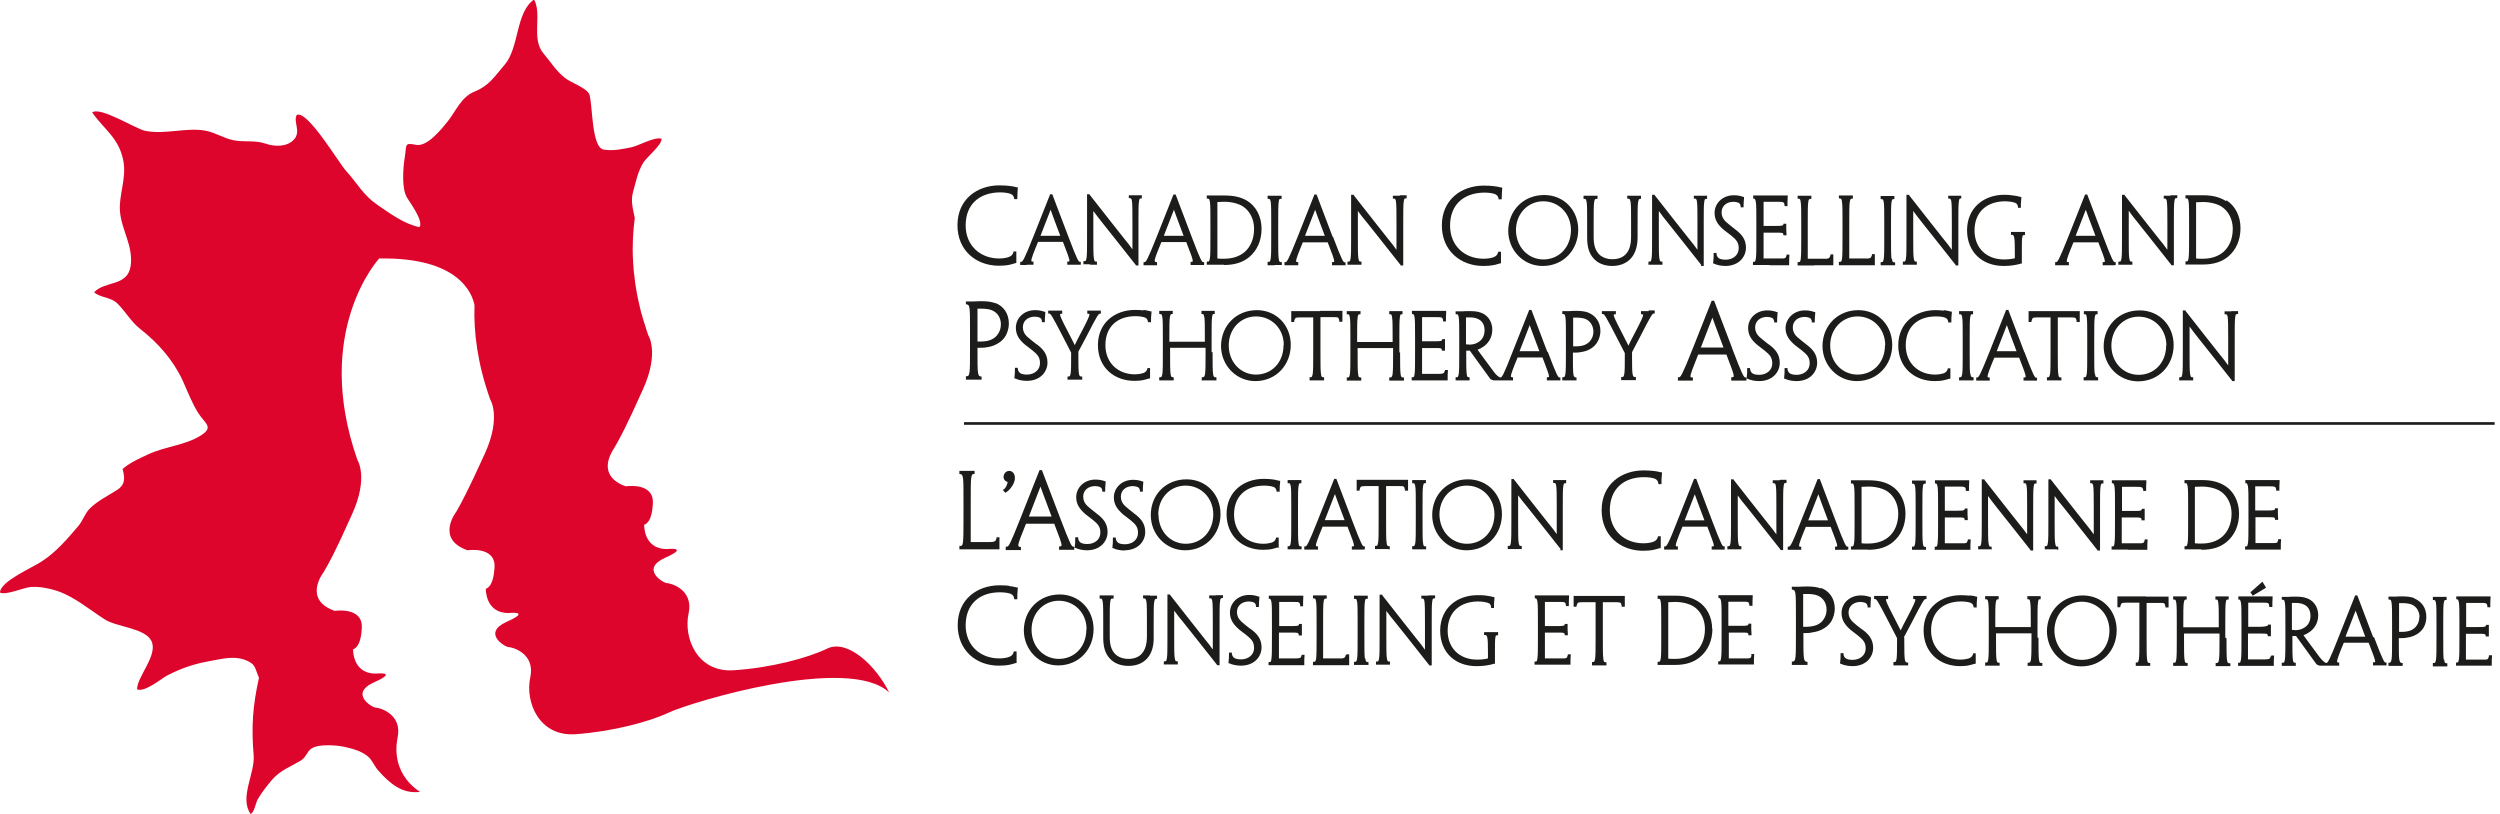
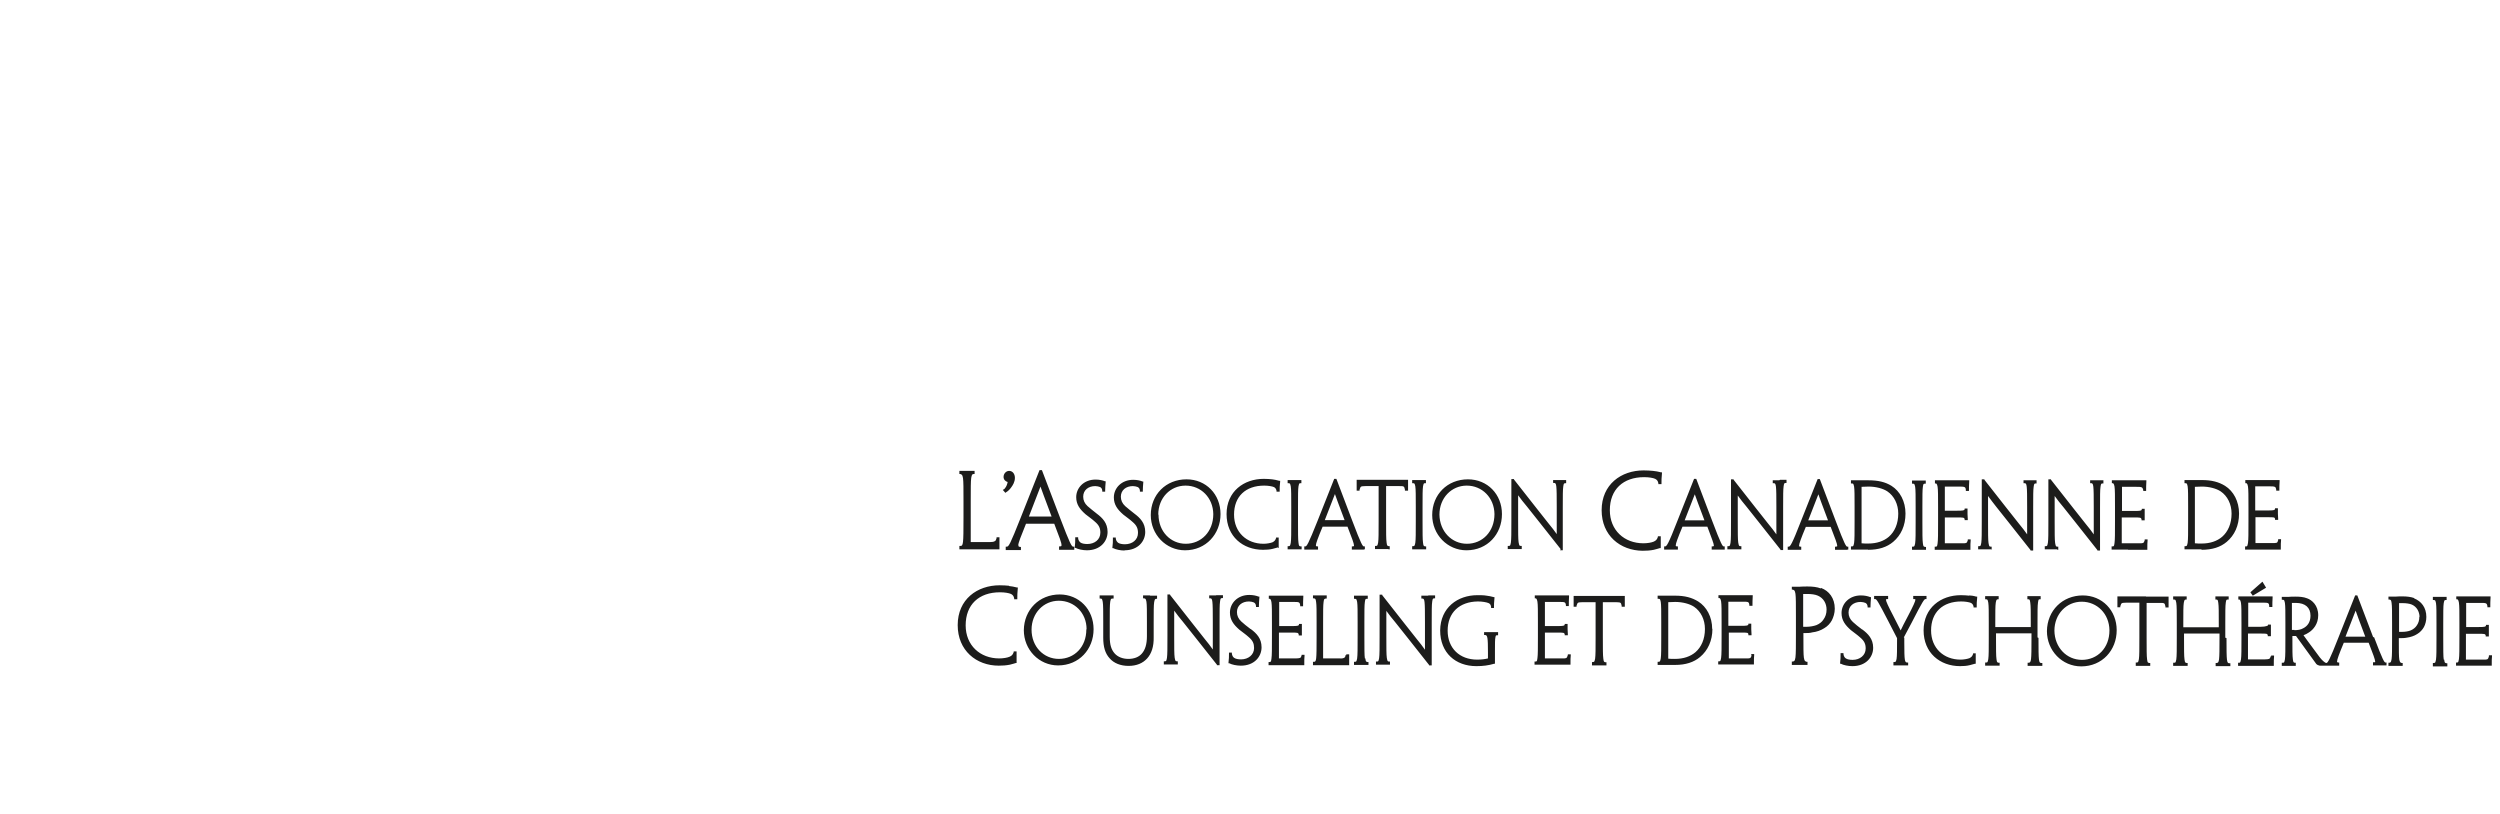
<svg xmlns="http://www.w3.org/2000/svg" width="307" height="100" viewBox="0 0 307 100" fill="none">
  <g clip-path="url(#clip0_3006_62)">
-     <path d="M306.343 51.838H118.376V52.164H306.343V51.838Z" fill="#1C1C1B" />
-     <path d="M124.807 32.276V32.187C124.807 31.861 124.807 31.535 124.807 31.031V30.883H124.452V30.972C124.333 31.328 124.185 31.417 123.948 31.535C123.681 31.654 123.177 31.743 122.703 31.743C120.362 31.743 118.583 30.142 118.583 27.682C118.583 25.133 120.213 23.651 122.792 23.622C123.385 23.622 123.889 23.711 124.155 23.829C124.363 23.948 124.481 24.066 124.541 24.363V24.452H124.926V24.333C124.926 24.007 124.956 23.651 124.985 23.118V22.999H124.867C124.57 22.91 124.155 22.851 123.889 22.822C123.592 22.792 123.177 22.762 122.733 22.762C119.976 22.762 117.576 24.481 117.576 27.653C117.576 30.765 119.858 32.602 122.614 32.632C123.088 32.632 123.533 32.602 123.977 32.513C124.244 32.454 124.511 32.365 124.718 32.306M126.052 32.513C126.319 32.513 126.556 32.513 126.763 32.513H126.912V32.128H126.793C126.615 32.069 126.675 32.128 126.645 32.01C126.645 31.772 126.882 31.12 127.475 29.698H130.528C131.091 31.12 131.328 31.802 131.328 32.01C131.328 32.128 131.328 32.069 131.18 32.128H131.061V32.513H131.209C131.357 32.513 131.654 32.513 131.95 32.513C132.247 32.513 132.454 32.513 132.573 32.513H132.721V32.158H132.602C132.454 32.158 132.276 31.921 131.18 29.016L129.223 23.859H128.957L126.912 29.016C125.756 31.921 125.578 32.158 125.4 32.158H125.282V32.543H125.43C125.578 32.543 125.815 32.543 126.111 32.543L126.052 32.513ZM129.016 25.756C129.135 26.141 129.431 26.882 130.202 28.957H127.771C128.571 26.882 128.868 26.141 129.016 25.756ZM133.817 32.513C134.084 32.513 134.321 32.513 134.558 32.513H134.707V32.128H134.588C134.41 32.098 134.41 32.128 134.321 31.683C134.262 31.268 134.262 30.468 134.262 29.046V25.904C134.618 26.408 134.914 26.764 135.299 27.267C136.07 28.216 137.315 29.816 139.478 32.543V32.602H139.804V27.267C139.804 25.934 139.804 25.163 139.864 24.778C139.923 24.363 139.953 24.392 140.101 24.363H140.219V23.977H140.101C139.864 23.977 139.656 23.977 139.419 23.977C139.152 23.977 138.915 23.977 138.737 23.977H138.619V24.333H138.737C139.034 24.333 139.063 24.511 139.063 27.267V30.616C138.737 30.142 138.471 29.816 138.085 29.342C137.315 28.394 136.04 26.734 133.817 23.918V23.859H133.491V29.016C133.491 30.439 133.491 31.239 133.432 31.654C133.343 32.098 133.343 32.039 133.165 32.069H133.047V32.454H133.195C133.432 32.454 133.58 32.454 133.877 32.454L133.817 32.513ZM141.79 32.039C141.79 31.802 142.027 31.15 142.62 29.727H145.673C146.236 31.15 146.473 31.832 146.473 32.039C146.473 32.158 146.473 32.098 146.325 32.158H146.206V32.543H146.354C146.503 32.543 146.799 32.543 147.095 32.543C147.392 32.543 147.599 32.543 147.718 32.543H147.866V32.187H147.747C147.599 32.187 147.421 31.95 146.325 29.046L144.369 23.889H144.102L142.057 29.046C140.901 31.95 140.723 32.187 140.545 32.187H140.427V32.573H140.575C140.723 32.573 140.96 32.573 141.227 32.573C141.494 32.573 141.731 32.573 141.938 32.573H142.087V32.187H141.968C141.82 32.128 141.849 32.187 141.82 32.069L141.79 32.039ZM144.161 25.756C144.28 26.141 144.576 26.882 145.347 28.957H142.916C143.717 26.882 144.013 26.141 144.161 25.756ZM150.296 32.543C151.6 32.543 152.638 32.217 153.408 31.565C154.357 30.765 154.92 29.579 154.92 28.097C154.92 26.586 154.238 25.341 153.201 24.689C152.43 24.215 151.571 24.007 150.356 24.007C149.881 24.007 149.615 24.007 149.289 24.007C148.963 24.007 148.607 24.007 148.34 24.007H148.192V24.392H148.311C148.488 24.422 148.488 24.392 148.577 24.778C148.637 25.163 148.637 25.904 148.637 27.267V29.075C148.637 30.498 148.637 31.298 148.577 31.713C148.488 32.128 148.488 32.098 148.311 32.128H148.192V32.513H149.229C149.585 32.513 150.059 32.513 150.296 32.513V32.543ZM149.496 24.807C149.793 24.807 150.03 24.778 150.356 24.778C151.245 24.778 152.134 25.015 152.667 25.37C153.497 25.934 154.001 26.941 154.001 28.097C154.001 29.342 153.557 30.32 152.845 30.942C152.223 31.476 151.363 31.772 150.326 31.772C150.03 31.772 149.704 31.772 149.496 31.743V24.837V24.807ZM156.52 32.543C156.817 32.543 157.084 32.543 157.261 32.543H157.41V32.187H157.291C157.113 32.128 157.084 32.187 157.024 31.743C156.965 31.328 156.965 30.528 156.965 29.105V27.297C156.965 25.963 156.965 25.193 157.024 24.807C157.084 24.392 157.113 24.452 157.261 24.422H157.38V24.037H157.261C157.084 24.037 156.817 24.037 156.52 24.037C156.224 24.037 156.017 24.037 155.809 24.037H155.661V24.422H155.779C155.957 24.452 155.957 24.422 156.046 24.807C156.106 25.193 156.105 25.963 156.105 27.297V29.105C156.105 30.528 156.106 31.328 156.046 31.743C155.957 32.158 155.957 32.128 155.779 32.158H155.661V32.573H155.809C156.046 32.573 156.224 32.573 156.55 32.573L156.52 32.543ZM163.634 29.046L161.678 23.889H161.411L159.366 29.046C158.21 31.95 158.032 32.187 157.854 32.187H157.736V32.573H157.884C158.032 32.573 158.269 32.573 158.565 32.573C158.832 32.573 159.069 32.573 159.277 32.573H159.425V32.187H159.306C159.158 32.128 159.188 32.187 159.158 32.069C159.158 31.832 159.395 31.18 159.988 29.757H163.041C163.604 31.18 163.841 31.861 163.841 32.069C163.841 32.187 163.841 32.128 163.693 32.187H163.574V32.573H163.723C163.9 32.573 164.167 32.573 164.464 32.573C164.76 32.573 164.997 32.573 165.086 32.573H165.234V32.217H165.116C164.967 32.217 164.79 31.98 163.693 29.075L163.634 29.046ZM160.255 28.957C161.055 26.882 161.352 26.141 161.5 25.756C161.618 26.141 161.915 26.882 162.685 28.957H160.255ZM171.873 24.037C171.606 24.037 171.369 24.037 171.191 24.037H171.043V24.392H171.162C171.458 24.392 171.488 24.57 171.488 27.327V30.676C171.162 30.201 170.895 29.875 170.51 29.401C169.739 28.453 168.465 26.793 166.242 23.977V23.918H165.916V29.075C165.916 30.498 165.916 31.298 165.857 31.713C165.768 32.158 165.768 32.098 165.59 32.128H165.471V32.513H165.619C165.857 32.513 166.005 32.513 166.301 32.513C166.597 32.513 166.805 32.513 167.042 32.513H167.19V32.128H167.072C166.894 32.098 166.894 32.128 166.805 31.683C166.746 31.268 166.746 30.468 166.746 29.046V25.904C167.101 26.408 167.398 26.764 167.813 27.267C168.583 28.216 169.828 29.816 171.992 32.543V32.602H172.318V27.267C172.318 25.934 172.318 25.163 172.377 24.778C172.436 24.363 172.466 24.392 172.614 24.363H172.733V23.977H172.614C172.377 23.977 172.17 23.977 171.932 23.977L171.873 24.037ZM183.491 32.543C183.758 32.484 184.025 32.395 184.232 32.336H184.321V32.217C184.321 31.891 184.321 31.565 184.321 31.061V30.913H183.966V31.002C183.847 31.357 183.699 31.446 183.462 31.565C183.195 31.683 182.691 31.772 182.187 31.772C179.846 31.772 178.068 30.172 178.068 27.712C178.068 25.163 179.698 23.681 182.276 23.651C182.869 23.651 183.373 23.74 183.64 23.859C183.847 23.977 183.966 24.096 184.025 24.392V24.481H184.41V24.363C184.41 24.037 184.44 23.681 184.469 23.148V23.029H184.351C184.055 22.94 183.64 22.881 183.373 22.851C183.076 22.822 182.662 22.792 182.217 22.792C179.461 22.792 177.06 24.511 177.06 27.682C177.06 30.794 179.342 32.632 182.098 32.661C182.573 32.661 183.017 32.632 183.462 32.543H183.491ZM189.449 32.661C192.027 32.661 193.806 30.646 193.806 28.216C193.806 25.785 192.027 23.948 189.627 23.948C187.107 23.948 185.24 25.815 185.21 28.334C185.21 30.735 187.078 32.661 189.419 32.661H189.449ZM189.508 24.718C191.405 24.718 192.887 26.2 192.916 28.216C192.916 30.379 191.434 31.861 189.538 31.861C187.67 31.861 186.188 30.35 186.159 28.275C186.159 26.23 187.641 24.718 189.508 24.718ZM194.843 24.807C194.902 25.193 194.902 25.963 194.902 27.297V29.194C194.902 30.32 195.139 31.12 195.673 31.713C196.206 32.336 197.036 32.661 197.985 32.661C198.903 32.661 199.733 32.336 200.267 31.743C200.8 31.15 201.097 30.291 201.097 29.105V27.327C201.097 25.993 201.097 25.222 201.156 24.837C201.245 24.422 201.245 24.481 201.393 24.422H201.512V24.037H201.393C201.156 24.037 200.948 24.037 200.682 24.037C200.415 24.037 200.178 24.037 199.97 24.037H199.822V24.392H199.941C200.119 24.452 200.148 24.392 200.237 24.807C200.296 25.193 200.296 25.963 200.296 27.297V29.075C200.296 30.053 200.089 30.735 199.674 31.18C199.289 31.624 198.696 31.832 197.985 31.832C197.333 31.832 196.68 31.595 196.295 31.15C195.91 30.676 195.702 30.142 195.702 29.105V27.297C195.702 25.963 195.702 25.193 195.762 24.807C195.851 24.392 195.851 24.452 196.058 24.422H196.177V24.037H196.058C195.851 24.037 195.643 24.037 195.347 24.037C195.05 24.037 194.813 24.037 194.576 24.037H194.458V24.422H194.576C194.754 24.452 194.754 24.422 194.843 24.837V24.807ZM208.892 32.602V32.661H209.218V27.327C209.218 25.993 209.218 25.222 209.277 24.837C209.336 24.422 209.366 24.452 209.514 24.422H209.632V24.037H209.514C209.277 24.037 209.069 24.037 208.832 24.037C208.565 24.037 208.328 24.037 208.151 24.037H208.002V24.392H208.121C208.417 24.392 208.447 24.57 208.447 27.327V30.676C208.121 30.201 207.854 29.875 207.469 29.401C206.698 28.453 205.424 26.793 203.201 23.977V23.918H202.875V29.075C202.875 30.498 202.875 31.298 202.816 31.713C202.727 32.158 202.727 32.098 202.549 32.128H202.43V32.513H202.579C202.816 32.513 202.964 32.513 203.26 32.513C203.557 32.513 203.764 32.513 204.001 32.513H204.149V32.128H204.031C203.853 32.098 203.853 32.128 203.764 31.683C203.705 31.268 203.705 30.468 203.705 29.046V25.904C204.06 26.408 204.327 26.764 204.742 27.267C205.513 28.216 206.758 29.816 208.921 32.543L208.892 32.602ZM211.855 32.661C213.545 32.661 214.404 31.535 214.404 30.409C214.404 29.312 213.782 28.69 213.071 28.157C212.596 27.771 212.27 27.534 211.944 27.238C211.589 26.912 211.411 26.526 211.411 26.082C211.411 25.282 212.033 24.778 212.893 24.778C213.1 24.778 213.337 24.837 213.485 24.896C213.634 24.985 213.723 25.074 213.752 25.341V25.459H214.108V25.341C214.108 25.015 214.138 24.659 214.167 24.303V24.185H214.078C213.782 24.066 213.397 23.977 212.922 23.977C211.5 23.977 210.551 24.985 210.551 26.141C210.551 27.03 210.966 27.623 211.707 28.245C212.152 28.601 212.478 28.808 212.833 29.135C213.367 29.579 213.515 29.964 213.515 30.498C213.515 31.328 212.804 31.891 211.915 31.891C211.559 31.891 211.263 31.832 211.085 31.713C210.937 31.624 210.818 31.446 210.788 31.18V31.061H210.433V31.18C210.433 31.535 210.433 31.861 210.373 32.276V32.365H210.462C210.788 32.543 211.381 32.661 211.885 32.661H211.855ZM217.338 32.573C218.139 32.573 218.998 32.573 219.561 32.573H219.71V32.424C219.71 32.039 219.71 31.535 219.739 31.417V31.268H219.383V31.387C219.265 31.772 219.176 31.743 218.643 31.743H216.568C216.568 31.743 216.568 31.683 216.568 31.654V28.571H218.079C218.85 28.571 218.939 28.571 218.998 28.779V28.897H219.383V28.749C219.383 28.542 219.354 28.364 219.354 28.157C219.354 27.979 219.354 27.831 219.354 27.623V27.475H218.998V27.564C218.969 27.712 218.82 27.742 218.05 27.742H216.568V24.778H218.257C219.028 24.778 219.087 24.807 219.146 25.193V25.311H219.502V25.193C219.502 24.956 219.502 24.541 219.532 24.155V24.007H219.413C218.939 24.007 218.079 24.007 217.25 24.007C216.479 24.007 215.857 24.007 215.442 24.007H215.293V24.392H215.412C215.412 24.392 215.56 24.392 215.619 24.807C215.679 25.193 215.679 25.963 215.679 27.297V29.105C215.679 30.528 215.679 31.328 215.619 31.743C215.531 32.187 215.531 32.128 215.382 32.158H215.264V32.543H215.412C215.827 32.543 216.509 32.543 217.279 32.543L217.338 32.573ZM222.762 32.573C223.563 32.573 224.422 32.573 224.985 32.573H225.133V32.454C225.133 31.921 225.133 31.713 225.133 31.387V31.239H224.778V31.357C224.718 31.535 224.659 31.654 224.6 31.683C224.511 31.743 224.303 31.802 224.066 31.772H221.992V27.327C221.992 25.993 221.992 25.252 222.051 24.837C222.11 24.422 222.14 24.481 222.318 24.422H222.436V24.037H222.318C222.081 24.037 221.873 24.037 221.577 24.037C221.28 24.037 221.103 24.037 220.865 24.037H220.747V24.392H220.865C221.043 24.452 221.073 24.422 221.132 24.837C221.191 25.222 221.191 25.963 221.191 27.327V29.135C221.191 32.039 221.162 32.187 220.865 32.187H220.747V32.602H220.895C221.103 32.602 221.932 32.602 222.822 32.602L222.762 32.573ZM227.86 32.573C228.66 32.573 229.52 32.573 230.083 32.573H230.231V32.424C230.231 31.891 230.231 31.683 230.231 31.357V31.209H229.875V31.328C229.816 31.506 229.757 31.624 229.698 31.654C229.609 31.713 229.401 31.772 229.164 31.743H227.09V27.297C227.09 25.963 227.089 25.222 227.149 24.807C227.238 24.392 227.238 24.452 227.416 24.392H227.534V24.007H227.416C227.178 24.007 226.971 24.007 226.675 24.007C226.378 24.007 226.2 24.007 225.963 24.007H225.815V24.363H225.934C226.111 24.422 226.141 24.392 226.2 24.807C226.26 25.193 226.26 25.934 226.26 27.297V29.105C226.26 32.01 226.23 32.158 225.934 32.158H225.815V32.573H225.963C226.171 32.573 227.001 32.573 227.89 32.573H227.86ZM232.276 31.772C232.217 31.357 232.217 30.557 232.217 29.135V27.327C232.217 25.993 232.217 25.222 232.276 24.837C232.365 24.422 232.365 24.481 232.513 24.452H232.632V24.066H232.513C232.335 24.066 232.069 24.066 231.772 24.066C231.476 24.066 231.269 24.066 231.061 24.066H230.942V24.452H231.061C231.239 24.481 231.239 24.452 231.328 24.837C231.387 25.222 231.387 25.993 231.387 27.327V29.135C231.387 30.557 231.387 31.357 231.328 31.772C231.239 32.187 231.239 32.158 231.061 32.187H230.942V32.573H231.091C231.328 32.573 231.506 32.573 231.832 32.573C232.128 32.573 232.365 32.573 232.573 32.573H232.721V32.217H232.602C232.424 32.158 232.395 32.217 232.335 31.772H232.276ZM240.842 24.392V24.037H240.723C240.486 24.037 240.279 24.037 240.041 24.037C239.775 24.037 239.538 24.037 239.36 24.037H239.241V24.392H239.36C239.656 24.392 239.686 24.57 239.686 27.327V30.676C239.36 30.201 239.093 29.875 238.708 29.401C237.937 28.453 236.663 26.793 234.44 23.977V23.918H234.114V29.075C234.114 30.498 234.114 31.298 234.055 31.713C233.966 32.158 233.966 32.098 233.788 32.128H233.669V32.513H233.817C234.055 32.513 234.203 32.513 234.499 32.513C234.795 32.513 235.003 32.513 235.24 32.513H235.388V32.128H235.27C235.092 32.098 235.092 32.128 235.003 31.683C234.944 31.268 234.944 30.468 234.944 29.046V25.904C235.299 26.408 235.596 26.764 235.981 27.267C236.752 28.216 237.996 29.816 240.16 32.543V32.602H240.486V27.267C240.486 25.934 240.486 25.163 240.545 24.778C240.605 24.363 240.634 24.392 240.782 24.363H240.901L240.842 24.392ZM245.999 32.661C246.829 32.661 247.481 32.573 248.192 32.365H248.281V32.247C248.281 31.98 248.281 31.476 248.281 31.031V30.794C248.281 29.875 248.281 29.372 248.34 29.105C248.4 28.838 248.4 28.897 248.548 28.868H248.666V28.483H248.518C248.251 28.483 248.044 28.483 247.807 28.483C247.57 28.483 247.303 28.483 247.095 28.483H246.947V28.838H247.066C247.362 28.838 247.421 29.135 247.421 30.972V31.713C247.066 31.802 246.621 31.861 246.088 31.861C243.954 31.861 242.472 30.468 242.472 28.305C242.472 26.082 243.924 24.748 246.177 24.718C246.71 24.718 247.244 24.807 247.51 24.926C247.659 25.015 247.777 25.133 247.807 25.4V25.519H248.162V25.4C248.162 25.104 248.162 24.867 248.222 24.303V24.185H248.133C247.866 24.096 247.481 24.037 247.244 24.007C246.918 23.948 246.532 23.918 246.117 23.918C243.717 23.918 241.583 25.43 241.553 28.245C241.553 31.002 243.45 32.632 245.999 32.661ZM259.662 32.543H259.81V32.187H259.692C259.544 32.187 259.366 31.95 258.269 29.046L256.313 23.889H256.046L254.001 29.046C252.845 31.95 252.667 32.187 252.49 32.187H252.371V32.573H252.519C252.667 32.573 252.905 32.573 253.201 32.573C253.468 32.573 253.705 32.573 253.912 32.573H254.06V32.187H253.942C253.764 32.128 253.823 32.187 253.794 32.069C253.794 31.832 254.031 31.18 254.624 29.757H257.676C258.239 31.18 258.477 31.861 258.477 32.069C258.477 32.187 258.477 32.128 258.328 32.187H258.21V32.573H258.358C258.506 32.573 258.803 32.573 259.099 32.573C259.395 32.573 259.632 32.573 259.721 32.573L259.662 32.543ZM254.89 28.957C255.691 26.882 255.987 26.141 256.135 25.756C256.254 26.141 256.55 26.882 257.321 28.957H254.89ZM266.509 24.037C266.242 24.037 266.005 24.037 265.827 24.037H265.708V24.392H265.827C266.123 24.392 266.153 24.57 266.153 27.327V30.676C265.827 30.201 265.56 29.875 265.175 29.401C264.404 28.453 263.13 26.793 260.907 23.977V23.918H260.581V29.075C260.581 30.498 260.581 31.298 260.522 31.713C260.433 32.158 260.433 32.098 260.255 32.128H260.136V32.513H260.285C260.522 32.513 260.67 32.513 260.966 32.513C261.263 32.513 261.47 32.513 261.707 32.513H261.855V32.128H261.737C261.559 32.098 261.559 32.128 261.47 31.683C261.411 31.268 261.411 30.468 261.411 29.016V25.874C261.766 26.378 262.033 26.734 262.448 27.238C263.219 28.186 264.464 29.787 266.627 32.513V32.573H266.953V27.238C266.953 25.904 266.953 25.133 267.012 24.748C267.072 24.333 267.101 24.363 267.25 24.333H267.368V23.977H267.25C267.012 23.977 266.805 23.977 266.568 23.977L266.509 24.037ZM273.355 24.689C272.584 24.215 271.725 23.977 270.51 23.977C270.036 23.977 269.769 23.977 269.443 23.977C269.117 23.977 268.761 23.977 268.494 23.977H268.376V24.363H268.494C268.672 24.392 268.672 24.363 268.761 24.748C268.82 25.133 268.82 25.904 268.82 27.238V29.046C268.82 30.468 268.82 31.268 268.761 31.683C268.672 32.098 268.672 32.069 268.494 32.098H268.376V32.484H269.443C269.798 32.484 270.273 32.484 270.51 32.484C271.814 32.484 272.851 32.158 273.622 31.506C274.57 30.705 275.133 29.52 275.133 28.008C275.133 26.497 274.452 25.252 273.414 24.6L273.355 24.689ZM274.185 28.097C274.185 29.342 273.74 30.32 273.029 30.942C272.407 31.476 271.547 31.772 270.51 31.772C270.243 31.772 269.887 31.772 269.68 31.743V24.837C269.976 24.837 270.213 24.807 270.539 24.807C271.429 24.807 272.318 25.044 272.851 25.4C273.681 25.963 274.185 26.971 274.185 28.097ZM122.199 37.226C121.755 37.048 121.132 36.989 120.599 36.989C120.273 36.989 119.887 36.989 119.561 37.018C119.295 37.018 119.057 37.018 118.761 37.018H118.613V37.374H118.731C118.939 37.463 118.969 37.433 119.057 37.878C119.117 38.322 119.117 39.152 119.117 40.664V42.709C119.117 44.339 119.117 45.228 119.057 45.702C118.969 46.177 118.939 46.147 118.731 46.206H118.613V46.621H118.761C119.028 46.621 119.235 46.621 119.591 46.621C119.887 46.621 120.124 46.621 120.391 46.621H120.539V46.236H120.421C120.213 46.147 120.184 46.177 120.095 45.732C120.036 45.317 120.036 44.487 120.036 43.035V42.709H120.184C120.51 42.709 120.836 42.709 121.132 42.65C121.666 42.59 122.17 42.413 122.584 42.146C122.999 41.909 123.325 41.553 123.533 41.168C123.711 40.812 123.889 40.308 123.889 39.745C123.889 38.441 123.177 37.552 122.199 37.196V37.226ZM122.91 39.804C122.91 40.338 122.762 40.723 122.525 41.049C122.347 41.346 122.021 41.583 121.666 41.731C121.34 41.879 120.895 41.938 120.45 41.938C120.302 41.938 120.154 41.938 120.036 41.938V37.907C120.213 37.907 120.421 37.907 120.569 37.907C121.014 37.907 121.517 37.967 121.843 38.115C122.525 38.411 122.91 39.063 122.91 39.834V39.804ZM127.267 42.264C126.793 41.879 126.467 41.642 126.141 41.346C125.785 41.02 125.608 40.634 125.608 40.19C125.608 39.389 126.23 38.886 127.089 38.886C127.297 38.886 127.534 38.945 127.682 39.004C127.83 39.093 127.919 39.182 127.949 39.449V39.567H128.305V39.449C128.305 39.123 128.334 38.767 128.364 38.411V38.293H128.275C127.979 38.174 127.593 38.085 127.119 38.085C125.696 38.085 124.748 39.093 124.748 40.249C124.748 41.138 125.163 41.731 125.904 42.353C126.349 42.709 126.675 42.916 127.03 43.242C127.564 43.687 127.712 44.072 127.712 44.606C127.712 45.436 127.001 45.999 126.111 45.999C125.756 45.999 125.459 45.94 125.282 45.821C125.133 45.702 125.015 45.554 124.985 45.288V45.169H124.63V45.288C124.63 45.643 124.63 45.969 124.57 46.384V46.473H124.659C124.985 46.651 125.578 46.769 126.082 46.769C127.771 46.769 128.631 45.643 128.631 44.517C128.631 43.42 128.008 42.798 127.297 42.264H127.267ZM133.373 41.405C134.736 38.737 134.914 38.5 135.062 38.53H135.181V38.145H135.062C135.062 38.145 134.736 38.145 134.469 38.145C134.203 38.145 133.936 38.145 133.669 38.145H133.521V38.53H133.64C133.817 38.56 133.758 38.53 133.788 38.619C133.788 38.797 133.521 39.389 132.899 40.575C132.424 41.464 132.187 41.938 131.98 42.383C131.772 41.968 131.535 41.464 131.061 40.575C130.439 39.389 130.172 38.797 130.172 38.619C130.172 38.56 130.172 38.56 130.32 38.53H130.439V38.145H130.32C130.083 38.145 129.757 38.145 129.49 38.145C129.223 38.145 128.927 38.145 128.838 38.145H128.72V38.5H128.838C129.016 38.5 129.164 38.708 130.528 41.346L131.535 43.302V43.509C131.535 44.754 131.535 45.465 131.476 45.851C131.387 46.236 131.387 46.206 131.209 46.236H131.091V46.621H131.239C131.387 46.621 131.683 46.621 132.009 46.621C132.306 46.621 132.573 46.621 132.75 46.621H132.899V46.236H132.78C132.484 46.236 132.424 46.058 132.424 43.776V43.183L133.402 41.346L133.373 41.405ZM140.427 38.115C140.16 38.085 139.804 38.056 139.389 38.056C136.959 38.056 134.825 39.597 134.825 42.383C134.825 45.139 136.841 46.769 139.301 46.769C139.715 46.769 140.13 46.74 140.486 46.651C140.723 46.592 140.96 46.532 141.138 46.473H141.227V46.355C141.227 46.058 141.227 45.791 141.227 45.347V45.199H140.901V45.288C140.782 45.614 140.664 45.673 140.456 45.791C140.219 45.88 139.775 45.969 139.36 45.969C137.315 45.969 135.744 44.576 135.744 42.383C135.744 40.16 137.167 38.826 139.449 38.826C139.953 38.826 140.427 38.915 140.634 39.004C140.812 39.093 140.901 39.212 140.96 39.449V39.567H141.346V39.449C141.346 39.152 141.346 38.826 141.405 38.352V38.233H141.286C141.02 38.145 140.634 38.085 140.427 38.056V38.115ZM148.785 43.242V41.434C148.785 40.101 148.785 39.33 148.844 38.945C148.903 38.53 148.933 38.589 149.052 38.56H149.17V38.174H149.052C148.844 38.174 148.637 38.174 148.34 38.174C148.044 38.174 147.866 38.174 147.659 38.174H147.54V38.56H147.659C147.807 38.589 147.807 38.56 147.896 38.974C147.955 39.36 147.955 40.13 147.955 41.464V41.968H143.598V41.464C143.598 40.13 143.598 39.36 143.657 38.974C143.746 38.56 143.746 38.619 143.894 38.56H144.013V38.174H143.894C143.657 38.174 143.45 38.174 143.183 38.174C142.916 38.174 142.65 38.174 142.472 38.174H142.353V38.56H142.472C142.65 38.589 142.65 38.56 142.739 38.974C142.798 39.36 142.798 40.13 142.798 41.464V43.272C142.798 44.695 142.798 45.495 142.739 45.91C142.65 46.325 142.65 46.295 142.472 46.325H142.353V46.71H142.501C142.679 46.71 142.946 46.71 143.272 46.71C143.568 46.71 143.746 46.71 143.983 46.71H144.132V46.325H144.013C143.835 46.266 143.806 46.325 143.746 45.88C143.687 45.465 143.687 44.665 143.687 43.242V42.709H148.044V43.242C148.044 46.147 148.014 46.295 147.688 46.325H147.57V46.71H147.718C148.014 46.71 148.222 46.71 148.518 46.71C148.814 46.71 149.022 46.71 149.229 46.71H149.378V46.325H149.259C148.933 46.325 148.903 46.147 148.903 43.242H148.785ZM154.357 38.085C151.838 38.085 149.97 39.953 149.941 42.472C149.941 44.873 151.808 46.799 154.149 46.799C156.728 46.799 158.506 44.784 158.506 42.353C158.506 39.923 156.728 38.085 154.327 38.085H154.357ZM157.617 42.383C157.617 44.547 156.135 45.999 154.238 45.999C152.371 45.999 150.889 44.487 150.889 42.413C150.889 40.367 152.371 38.856 154.238 38.856C156.135 38.856 157.647 40.338 157.647 42.353L157.617 42.383ZM162.092 38.204H161.351C160.611 38.204 159.573 38.204 158.714 38.204H158.565V39.538H158.921V39.419C159.069 38.974 159.04 39.004 159.662 38.974H161.263V43.272C161.263 44.724 161.263 45.495 161.203 45.91C161.114 46.325 161.114 46.295 160.937 46.325H160.818V46.71H160.966C161.144 46.71 161.411 46.71 161.707 46.71C161.974 46.71 162.241 46.71 162.448 46.71H162.596V46.325H162.478C162.3 46.266 162.27 46.325 162.211 45.88C162.152 45.465 162.152 44.665 162.152 43.242V38.945H163.752C164.345 38.945 164.375 38.945 164.464 39.389V39.508H164.849V38.174H164.701C163.96 38.174 162.893 38.174 162.063 38.174L162.092 38.204ZM171.843 43.272V41.464C171.843 40.13 171.843 39.36 171.903 38.974C171.962 38.56 171.992 38.619 172.11 38.589H172.229V38.204H172.11C171.903 38.204 171.695 38.204 171.399 38.204C171.103 38.204 170.925 38.204 170.717 38.204H170.599V38.589H170.717C170.865 38.619 170.895 38.589 170.954 39.004C171.014 39.389 171.014 40.16 171.014 41.494V41.998H166.657V41.494C166.657 40.16 166.657 39.389 166.716 39.004C166.775 38.589 166.805 38.648 166.953 38.589H167.072V38.204H166.953C166.716 38.204 166.509 38.204 166.242 38.204C165.975 38.204 165.708 38.204 165.531 38.204H165.382V38.589H165.501C165.679 38.619 165.679 38.589 165.768 39.004C165.827 39.389 165.827 40.16 165.827 41.494V43.302C165.827 44.724 165.827 45.525 165.768 45.94C165.679 46.355 165.679 46.325 165.501 46.355H165.382V46.74H165.531C165.708 46.74 165.975 46.74 166.301 46.74C166.597 46.74 166.775 46.74 167.012 46.74H167.161V46.355H167.042C166.864 46.295 166.835 46.355 166.775 45.91C166.716 45.495 166.716 44.695 166.716 43.272V42.739H171.073V43.272C171.073 46.177 171.043 46.325 170.717 46.355H170.599V46.74H170.747C171.043 46.74 171.251 46.74 171.547 46.74C171.843 46.74 172.051 46.74 172.258 46.74H172.407V46.355H172.288C171.962 46.355 171.932 46.177 171.932 43.272H171.843ZM177.416 45.525C177.327 45.91 177.208 45.88 176.704 45.91H174.63C174.63 45.91 174.63 45.851 174.63 45.821V42.739H176.141C176.912 42.739 177.001 42.739 177.06 42.946V43.065H177.445V42.916C177.445 42.709 177.445 42.531 177.445 42.324C177.445 42.146 177.445 41.998 177.445 41.79V41.642H177.089V41.731C177.06 41.879 176.912 41.909 176.111 41.909H174.63V38.945H176.319C177.089 38.945 177.149 38.945 177.208 39.36V39.478H177.564V39.36C177.564 39.123 177.564 38.708 177.593 38.322V38.174H177.475C177.001 38.174 176.141 38.174 175.311 38.174C174.541 38.174 173.918 38.174 173.503 38.174H173.385V38.56H173.503C173.503 38.56 173.651 38.56 173.711 38.974C173.77 39.36 173.77 40.13 173.77 41.464V43.272C173.77 44.695 173.77 45.495 173.711 45.91C173.651 46.355 173.622 46.295 173.474 46.325H173.355V46.71H173.503C173.918 46.71 174.6 46.71 175.37 46.71C176.171 46.71 177.03 46.71 177.623 46.71H177.771V46.592C177.771 46.206 177.771 45.702 177.801 45.584V45.436H177.445V45.554L177.416 45.525ZM190.012 43.213L188.056 38.056H187.789L185.744 43.213C184.647 46.029 184.44 46.355 184.262 46.355C184.084 46.355 183.669 45.999 183.432 45.643C182.009 43.717 181.624 43.213 181.446 42.946C181.683 42.857 181.921 42.739 182.128 42.59C182.632 42.264 183.254 41.583 183.254 40.486C183.254 39.271 182.484 38.619 181.891 38.411C181.476 38.233 180.942 38.204 180.439 38.204C180.202 38.204 179.846 38.204 179.579 38.233C179.312 38.233 179.194 38.233 178.897 38.233H178.749V38.589H178.868C179.046 38.619 179.046 38.589 179.135 38.974C179.194 39.36 179.194 40.13 179.194 41.464V43.272C179.194 44.695 179.194 45.495 179.135 45.91C179.046 46.325 179.046 46.295 178.868 46.325H178.749V46.71H178.897C179.164 46.71 179.342 46.71 179.638 46.71C179.935 46.71 180.113 46.71 180.32 46.71H180.468V46.325H180.35C180.172 46.266 180.172 46.325 180.113 45.91C180.053 45.495 180.053 44.754 180.053 43.361V43.065H180.498C181.595 44.576 182.306 45.554 182.988 46.503C183.106 46.621 183.254 46.681 183.402 46.71H184.262C184.41 46.71 184.647 46.71 184.944 46.71C185.21 46.71 185.448 46.71 185.655 46.71H185.803V46.325H185.685C185.536 46.266 185.566 46.325 185.536 46.206C185.536 45.969 185.774 45.317 186.366 43.895H189.419C189.953 45.317 190.219 45.999 190.219 46.206C190.219 46.325 190.219 46.266 190.071 46.325H189.953V46.71H190.101C190.249 46.71 190.545 46.71 190.842 46.71C191.138 46.71 191.346 46.71 191.464 46.71H191.612V46.355H191.494C191.346 46.355 191.168 46.117 190.071 43.213H190.012ZM180.35 42.294C180.35 42.294 180.113 42.294 180.024 42.294V38.974C180.024 38.974 180.35 38.974 180.498 38.974C181.683 38.974 182.306 39.567 182.306 40.545C182.306 41.375 181.891 41.849 181.417 42.087C181.12 42.264 180.735 42.324 180.32 42.324L180.35 42.294ZM186.603 43.124C187.404 41.049 187.7 40.308 187.848 39.923C187.967 40.308 188.263 41.049 189.034 43.124H186.603ZM195.05 38.382C194.635 38.233 194.102 38.174 193.628 38.174C193.361 38.174 193.005 38.174 192.709 38.204C192.472 38.204 192.264 38.204 191.998 38.204H191.849V38.56H191.968C192.146 38.619 192.175 38.589 192.235 38.974C192.294 39.36 192.294 40.101 192.294 41.434V43.242C192.294 44.665 192.294 45.465 192.235 45.88C192.175 46.295 192.146 46.266 191.968 46.325H191.849V46.71H191.998C192.235 46.71 192.413 46.71 192.739 46.71C193.005 46.71 193.213 46.71 193.45 46.71H193.598V46.355H193.48C193.302 46.266 193.272 46.295 193.213 45.94C193.154 45.554 193.154 44.843 193.154 43.569V43.302H193.242C193.539 43.302 193.835 43.302 194.102 43.242C194.547 43.183 195.021 43.035 195.376 42.798C195.732 42.59 196.028 42.264 196.206 41.909C196.384 41.583 196.532 41.138 196.532 40.664C196.532 39.508 195.91 38.737 195.021 38.382H195.05ZM195.673 40.664C195.673 41.138 195.554 41.464 195.347 41.761C195.199 41.998 194.902 42.235 194.606 42.353C194.309 42.472 193.924 42.531 193.539 42.531C193.42 42.531 193.302 42.531 193.183 42.531V39.004C193.331 39.004 193.509 39.004 193.628 39.004C194.013 39.004 194.458 39.063 194.724 39.182C195.317 39.449 195.643 40.012 195.673 40.694V40.664ZM202.43 38.204C202.193 38.204 201.897 38.204 201.63 38.204H201.512V38.589H201.63C201.808 38.619 201.749 38.589 201.778 38.678C201.778 38.856 201.512 39.449 200.889 40.634C200.415 41.523 200.178 41.998 199.97 42.442C199.763 42.027 199.496 41.523 199.052 40.634C198.429 39.449 198.162 38.856 198.162 38.678C198.162 38.619 198.162 38.619 198.311 38.589H198.429V38.204H198.311C198.074 38.204 197.747 38.204 197.481 38.204C197.214 38.204 196.918 38.204 196.829 38.204H196.71V38.56H196.829C197.007 38.56 197.155 38.767 198.518 41.405L199.526 43.361V43.569C199.526 44.813 199.526 45.525 199.466 45.91C199.378 46.295 199.378 46.266 199.2 46.295H199.081V46.681H199.229C199.378 46.681 199.674 46.681 200 46.681C200.296 46.681 200.533 46.681 200.741 46.681H200.889V46.295H200.771C200.474 46.295 200.415 46.117 200.415 43.865V43.242L201.393 41.375C202.756 38.708 202.934 38.471 203.082 38.5H203.201V38.115H203.082C203.082 38.115 202.727 38.115 202.49 38.115L202.43 38.204ZM212.715 42.768L210.492 36.929H210.196L207.884 42.768C206.58 46.058 206.372 46.355 206.165 46.325H206.046V46.74H206.194C206.372 46.74 206.609 46.74 206.935 46.74C207.232 46.74 207.528 46.74 207.736 46.74H207.884V46.355H207.765C207.587 46.295 207.617 46.355 207.587 46.206C207.587 45.94 207.884 45.169 208.536 43.539H212.004C212.626 45.169 212.922 45.91 212.893 46.177C212.893 46.325 212.893 46.266 212.715 46.325H212.596V46.74H212.744C212.922 46.74 213.248 46.74 213.604 46.74C213.96 46.74 214.197 46.74 214.315 46.74H214.464V46.355H214.345C214.138 46.355 213.96 46.058 212.715 42.798V42.768ZM208.862 42.679C209.81 40.219 210.136 39.419 210.285 39.004C210.433 39.419 210.729 40.249 211.648 42.679H208.862ZM217.19 42.294C216.716 41.909 216.39 41.672 216.064 41.375C215.708 41.049 215.531 40.664 215.531 40.219C215.531 39.419 216.153 38.915 217.012 38.915C217.22 38.915 217.457 38.974 217.605 39.034C217.753 39.123 217.813 39.212 217.872 39.478V39.597H218.228V39.478C218.228 39.152 218.257 38.797 218.287 38.441V38.322H218.198C217.872 38.204 217.516 38.115 217.042 38.115C215.619 38.115 214.671 39.123 214.671 40.279C214.671 41.168 215.086 41.761 215.827 42.383C216.271 42.739 216.597 42.946 216.953 43.272C217.487 43.717 217.635 44.102 217.635 44.635C217.635 45.465 216.924 46.029 216.034 46.029C215.679 46.029 215.382 45.969 215.204 45.851C215.056 45.732 214.938 45.584 214.908 45.317V45.199H214.552V45.317C214.552 45.673 214.552 45.999 214.493 46.414V46.503H214.582C214.908 46.681 215.501 46.799 216.005 46.799C217.694 46.799 218.554 45.673 218.554 44.547C218.554 43.45 217.931 42.828 217.22 42.294H217.19ZM221.814 42.294C221.34 41.909 221.014 41.672 220.688 41.375C220.332 41.049 220.154 40.664 220.154 40.219C220.154 39.419 220.777 38.915 221.636 38.915C221.843 38.915 222.081 38.974 222.229 39.034C222.377 39.123 222.436 39.212 222.496 39.478V39.597H222.851V39.478C222.851 39.152 222.881 38.797 222.91 38.441V38.322H222.822C222.496 38.204 222.14 38.115 221.666 38.115C220.243 38.115 219.295 39.123 219.265 40.279C219.265 41.168 219.71 41.761 220.421 42.383C220.865 42.739 221.191 42.946 221.547 43.272C222.081 43.717 222.229 44.102 222.229 44.635C222.229 45.465 221.517 46.029 220.628 46.029C220.273 46.029 219.976 45.969 219.798 45.851C219.65 45.732 219.532 45.584 219.502 45.317V45.199H219.146V45.317C219.146 45.673 219.146 45.999 219.087 46.414V46.503H219.176C219.502 46.681 220.095 46.799 220.599 46.799C222.288 46.799 223.148 45.673 223.148 44.547C223.148 43.45 222.525 42.828 221.814 42.294ZM228.216 38.085C225.696 38.085 223.829 39.953 223.8 42.472C223.8 44.873 225.667 46.799 228.008 46.799C230.587 46.799 232.365 44.784 232.365 42.353C232.365 39.923 230.587 38.085 228.186 38.085H228.216ZM231.476 42.383C231.476 44.547 229.994 45.999 228.097 45.999C226.23 45.999 224.748 44.487 224.748 42.413C224.748 40.367 226.26 38.856 228.097 38.856C229.994 38.856 231.476 40.338 231.506 42.353L231.476 42.383ZM238.708 38.145C238.441 38.115 238.085 38.085 237.67 38.085C235.24 38.085 233.106 39.627 233.106 42.413C233.106 45.169 235.122 46.799 237.581 46.799C237.996 46.799 238.411 46.769 238.767 46.681C239.004 46.621 239.241 46.562 239.419 46.503H239.508V46.384C239.508 46.088 239.508 45.821 239.508 45.376V45.228H239.182V45.317C239.063 45.643 238.945 45.702 238.737 45.821C238.5 45.91 238.056 45.999 237.641 45.999C235.596 45.999 234.025 44.606 234.025 42.413C234.025 40.19 235.448 38.856 237.73 38.856C238.234 38.856 238.708 38.915 238.915 39.034C239.093 39.123 239.182 39.241 239.241 39.478V39.597H239.627V39.478C239.627 39.182 239.627 38.856 239.686 38.382V38.263H239.567C239.301 38.174 238.945 38.115 238.708 38.085V38.145ZM241.938 45.91C241.879 45.495 241.879 44.695 241.879 43.272V41.464C241.879 40.13 241.879 39.36 241.938 38.974C242.027 38.56 242.027 38.619 242.175 38.589H242.294V38.204H242.175C241.998 38.204 241.731 38.204 241.434 38.204C241.138 38.204 240.931 38.204 240.723 38.204H240.575V38.589H240.694C240.871 38.619 240.871 38.589 240.96 38.974C241.02 39.36 241.02 40.13 241.02 41.464V43.272C241.02 44.695 241.02 45.495 240.96 45.91C240.871 46.325 240.871 46.295 240.694 46.325H240.575V46.71H240.723C240.96 46.71 241.138 46.71 241.464 46.71C241.761 46.71 241.998 46.71 242.205 46.71H242.353V46.325H242.235C242.057 46.266 242.027 46.325 241.968 45.88L241.938 45.91ZM248.577 43.213L246.621 38.056H246.354L244.309 43.213C243.154 46.117 242.976 46.355 242.798 46.355H242.679V46.74H242.827C242.976 46.74 243.213 46.74 243.48 46.74C243.746 46.74 243.983 46.74 244.191 46.74H244.339V46.355H244.22C244.043 46.295 244.102 46.355 244.072 46.236C244.072 45.999 244.309 45.347 244.902 43.924H247.955C248.518 45.347 248.755 46.029 248.755 46.236C248.755 46.355 248.755 46.295 248.607 46.355H248.488V46.74H248.637C248.785 46.74 249.081 46.74 249.378 46.74C249.674 46.74 249.881 46.74 250 46.74H250.148V46.384H250.03C249.881 46.384 249.704 46.147 248.607 43.242L248.577 43.213ZM245.199 43.124C245.999 41.049 246.295 40.308 246.443 39.923C246.562 40.308 246.858 41.049 247.629 43.124H245.199ZM252.638 38.204H251.897C251.156 38.204 250.119 38.204 249.259 38.204H249.111V39.538H249.466V39.419C249.615 38.974 249.585 39.004 250.207 38.974H251.808V43.272C251.808 44.724 251.808 45.495 251.749 45.91C251.66 46.325 251.66 46.295 251.482 46.325H251.363V46.71H251.512C251.689 46.71 251.956 46.71 252.253 46.71C252.519 46.71 252.786 46.71 252.993 46.71H253.142V46.355H253.023C252.845 46.295 252.816 46.355 252.756 45.91C252.697 45.495 252.697 44.695 252.697 43.272V38.974H254.298C254.89 39.004 254.92 38.974 255.009 39.419V39.538H255.394V38.204H255.276C254.535 38.204 253.468 38.204 252.638 38.204ZM257.232 45.91C257.172 45.495 257.172 44.695 257.172 43.272V41.464C257.172 40.13 257.172 39.36 257.232 38.974C257.321 38.56 257.321 38.619 257.469 38.589H257.587V38.204H257.469C257.291 38.204 257.024 38.204 256.728 38.204C256.432 38.204 256.224 38.204 256.017 38.204H255.898V38.589H256.017C256.194 38.619 256.194 38.589 256.254 38.974C256.313 39.36 256.313 40.13 256.313 41.464V43.272C256.313 44.695 256.313 45.495 256.254 45.91C256.165 46.325 256.165 46.295 255.987 46.325H255.868V46.71H256.017C256.254 46.71 256.432 46.71 256.758 46.71C257.054 46.71 257.291 46.71 257.498 46.71H257.647V46.325H257.528C257.35 46.266 257.321 46.325 257.261 45.88L257.232 45.91ZM262.745 38.115C260.225 38.115 258.358 39.982 258.328 42.502C258.328 44.932 260.196 46.829 262.567 46.829C265.145 46.829 266.924 44.813 266.924 42.383C266.924 39.953 265.145 38.115 262.745 38.115ZM266.005 42.413C266.005 44.576 264.523 46.029 262.626 46.029C260.759 46.029 259.277 44.517 259.277 42.442C259.277 40.397 260.759 38.886 262.626 38.886C264.523 38.886 266.005 40.367 266.034 42.383L266.005 42.413ZM273.977 38.233C273.711 38.233 273.474 38.233 273.296 38.233H273.177V38.589H273.296C273.592 38.589 273.622 38.767 273.622 41.523V44.873C273.296 44.398 273.029 44.072 272.644 43.598C271.873 42.65 270.599 40.99 268.376 38.174V38.115H268.05V43.272C268.05 44.695 268.05 45.495 267.99 45.91C267.902 46.355 267.902 46.295 267.724 46.325H267.605V46.71H267.753C267.99 46.71 268.139 46.71 268.435 46.71C268.702 46.71 268.939 46.71 269.176 46.71H269.324V46.325H269.206C269.028 46.295 269.028 46.325 268.939 45.88C268.88 45.465 268.88 44.665 268.88 43.242V40.101C269.235 40.605 269.532 40.96 269.917 41.464C270.688 42.413 271.932 44.013 274.096 46.74V46.799H274.422V41.464C274.422 40.13 274.422 39.36 274.481 38.974C274.541 38.56 274.57 38.589 274.718 38.56H274.837V38.204H274.718C274.481 38.204 274.274 38.204 274.037 38.204L273.977 38.233Z" fill="#1C1C1B" />
    <path d="M120.065 67.457C120.984 67.457 121.932 67.457 122.584 67.457H122.733V67.338C122.733 66.746 122.733 66.509 122.733 66.123V65.975H122.377V66.094C122.318 66.301 122.258 66.42 122.17 66.449C122.051 66.538 121.814 66.568 121.547 66.568H119.206V61.5C119.206 59.988 119.206 59.129 119.265 58.684C119.354 58.239 119.384 58.239 119.561 58.21H119.68V57.825H119.561C119.295 57.825 119.028 57.825 118.731 57.825C118.435 57.825 118.198 57.825 117.931 57.825H117.813V58.21H117.931C118.139 58.299 118.168 58.269 118.257 58.714C118.317 59.158 118.317 59.988 118.317 61.529V63.574C118.317 66.835 118.287 67.042 117.931 67.042H117.813V67.457H117.961C118.198 67.457 119.117 67.457 120.154 67.457M123.266 60.077L123.148 60.166L123.385 60.433L123.444 60.522L123.533 60.462C123.74 60.344 124.007 60.107 124.185 59.84C124.363 59.603 124.63 59.188 124.63 58.684C124.63 58.21 124.363 57.825 123.918 57.825C123.563 57.825 123.237 58.151 123.237 58.566C123.237 58.892 123.474 59.129 123.74 59.188C123.74 59.188 123.681 59.544 123.533 59.781C123.444 59.929 123.325 60.077 123.266 60.107V60.077ZM125.044 66.953C125.044 66.686 125.341 65.916 125.993 64.315H129.461C130.083 65.945 130.379 66.686 130.35 66.953C130.35 67.101 130.35 67.042 130.172 67.101H130.053V67.516H130.202C130.379 67.516 130.705 67.516 131.061 67.516C131.417 67.516 131.654 67.516 131.772 67.516H131.921V67.131H131.802C131.595 67.131 131.417 66.835 130.172 63.574L127.949 57.736H127.653L125.341 63.574C124.037 66.864 123.859 67.161 123.622 67.131H123.503V67.546H123.651C123.829 67.546 124.066 67.546 124.422 67.546C124.748 67.546 125.015 67.546 125.222 67.546H125.37V67.161H125.252C125.074 67.101 125.104 67.161 125.074 67.013L125.044 66.953ZM127.771 59.751C127.919 60.166 128.216 60.996 129.135 63.426H126.349C127.297 60.966 127.623 60.136 127.771 59.751ZM133.462 67.576C135.151 67.576 136.011 66.449 136.011 65.323C136.011 64.226 135.388 63.604 134.677 63.071C134.203 62.685 133.877 62.448 133.551 62.152C133.195 61.826 133.017 61.44 133.017 60.996C133.017 60.196 133.64 59.692 134.499 59.692C134.707 59.692 134.944 59.751 135.092 59.81C135.24 59.899 135.329 59.988 135.359 60.255V60.373H135.714V60.255C135.714 59.929 135.744 59.573 135.774 59.218V59.099H135.685C135.388 58.98 135.003 58.892 134.529 58.892C133.106 58.892 132.158 59.899 132.158 61.055C132.158 61.944 132.602 62.537 133.314 63.16C133.758 63.515 134.084 63.723 134.44 64.049C134.973 64.493 135.122 64.879 135.122 65.412C135.122 66.272 134.41 66.805 133.521 66.805C133.165 66.805 132.869 66.746 132.691 66.627C132.543 66.509 132.424 66.36 132.395 66.094V65.975H132.039V66.094C132.039 66.449 132.039 66.775 131.98 67.19V67.279H132.069C132.395 67.457 132.988 67.576 133.491 67.576H133.462ZM138.085 67.576C139.775 67.576 140.634 66.449 140.634 65.323C140.634 64.226 140.012 63.604 139.301 63.071C138.826 62.685 138.5 62.448 138.174 62.152C137.819 61.826 137.641 61.44 137.641 60.996C137.641 60.196 138.263 59.692 139.123 59.692C139.33 59.692 139.567 59.751 139.715 59.81C139.864 59.899 139.953 59.988 139.982 60.255V60.373H140.338V60.255C140.338 59.929 140.368 59.573 140.397 59.218V59.129H140.308C140.012 59.01 139.627 58.921 139.152 58.921C137.73 58.921 136.781 59.929 136.781 61.085C136.781 61.974 137.226 62.567 137.937 63.189C138.382 63.545 138.708 63.752 139.063 64.078C139.597 64.523 139.745 64.908 139.745 65.442C139.745 66.301 139.034 66.835 138.145 66.835C137.789 66.835 137.493 66.775 137.315 66.657C137.167 66.538 137.048 66.39 137.018 66.123V66.005H136.663V66.123C136.663 66.479 136.663 66.805 136.603 67.22V67.309H136.692C137.018 67.487 137.611 67.605 138.115 67.605L138.085 67.576ZM149.881 63.13C149.881 60.7 148.103 58.862 145.702 58.862C143.183 58.862 141.316 60.729 141.316 63.248C141.316 65.649 143.183 67.576 145.525 67.576C148.103 67.576 149.881 65.56 149.881 63.13ZM142.235 63.189C142.235 61.144 143.717 59.633 145.584 59.633C147.481 59.633 148.963 61.114 148.992 63.13C148.992 65.293 147.51 66.775 145.614 66.775C143.746 66.775 142.264 65.264 142.264 63.189H142.235ZM156.935 67.279H157.024V67.161C157.024 66.864 157.024 66.597 157.024 66.153V66.005H156.698V66.094C156.58 66.42 156.461 66.479 156.254 66.597C156.017 66.686 155.572 66.775 155.157 66.775C153.112 66.775 151.541 65.382 151.541 63.189C151.541 60.966 152.964 59.633 155.246 59.633C155.75 59.633 156.224 59.721 156.432 59.81C156.609 59.899 156.698 60.018 156.758 60.255V60.373H157.143V60.255C157.143 59.959 157.143 59.633 157.202 59.158V59.04H157.084C156.817 58.951 156.432 58.892 156.224 58.862C155.957 58.832 155.602 58.803 155.187 58.803C152.756 58.803 150.622 60.344 150.622 63.13C150.622 65.886 152.638 67.516 155.098 67.516C155.513 67.516 155.928 67.487 156.283 67.398C156.52 67.338 156.758 67.279 156.935 67.22V67.279ZM158.951 67.457C159.247 67.457 159.514 67.457 159.692 67.457H159.84V67.101H159.721C159.544 67.042 159.514 67.101 159.455 66.657C159.395 66.242 159.395 65.442 159.395 64.019V62.211C159.395 60.848 159.395 60.107 159.455 59.721C159.544 59.306 159.544 59.366 159.692 59.336H159.81V58.951H159.692C159.514 58.951 159.218 58.951 158.951 58.951C158.684 58.951 158.447 58.951 158.239 58.951H158.121V59.336H158.239C158.417 59.366 158.417 59.336 158.506 59.721C158.566 60.107 158.566 60.877 158.566 62.211V64.019C158.566 65.442 158.566 66.242 158.506 66.657C158.417 67.072 158.417 67.042 158.239 67.072H158.121V67.457H158.269C158.506 67.457 158.684 67.457 159.01 67.457H158.951ZM167.457 67.457H167.605V67.101H167.487C167.338 67.101 167.161 66.864 166.064 63.96L164.108 58.803H163.841L161.796 63.96C160.64 66.864 160.462 67.101 160.285 67.101H160.166V67.487H160.314C160.462 67.487 160.699 67.487 160.996 67.487C161.263 67.487 161.5 67.487 161.707 67.487H161.855V67.101H161.737C161.589 67.042 161.618 67.101 161.589 66.983C161.589 66.746 161.826 66.094 162.418 64.671H165.471C166.034 66.094 166.271 66.775 166.271 66.983C166.271 67.101 166.271 67.042 166.123 67.101H166.005V67.487H166.153C166.301 67.487 166.598 67.487 166.894 67.487C167.19 67.487 167.427 67.487 167.516 67.487L167.457 67.457ZM162.685 63.871C163.485 61.796 163.782 61.055 163.93 60.67C164.049 61.055 164.345 61.796 165.116 63.871H162.685ZM170.51 67.457H170.658V67.072H170.539C170.362 67.012 170.332 67.072 170.273 66.627C170.213 66.212 170.213 65.412 170.213 63.989V59.692H171.814C172.407 59.692 172.436 59.692 172.525 60.136V60.255H172.91V58.921H172.762C172.021 58.921 170.954 58.921 170.124 58.921H169.384C168.643 58.921 167.605 58.921 166.746 58.921H166.598V60.255H166.953V60.136C167.101 59.692 167.072 59.721 167.694 59.692H169.295V63.989C169.295 65.442 169.295 66.212 169.235 66.627C169.146 67.042 169.146 67.013 168.969 67.042H168.85V67.427H168.998C169.176 67.427 169.443 67.427 169.739 67.427C170.006 67.427 170.273 67.427 170.48 67.427L170.51 67.457ZM174.244 67.457C174.541 67.457 174.778 67.457 174.985 67.457H175.133V67.101H175.015C174.837 67.042 174.807 67.101 174.748 66.657C174.689 66.242 174.689 65.442 174.689 64.019V62.211C174.689 60.848 174.689 60.107 174.748 59.721C174.837 59.306 174.837 59.366 174.985 59.336H175.104V58.951H174.985C174.807 58.951 174.541 58.951 174.244 58.951C173.948 58.951 173.74 58.951 173.533 58.951H173.414V59.336H173.533C173.711 59.366 173.711 59.336 173.8 59.721C173.859 60.107 173.859 60.877 173.859 62.211V64.019C173.859 65.442 173.859 66.242 173.8 66.657C173.711 67.072 173.711 67.042 173.533 67.072H173.414V67.457H173.563C173.8 67.457 173.977 67.457 174.304 67.457H174.244ZM180.261 58.862C177.742 58.862 175.874 60.729 175.874 63.248C175.874 65.649 177.742 67.576 180.083 67.576C182.662 67.576 184.44 65.59 184.44 63.13C184.44 60.7 182.662 58.862 180.261 58.862ZM183.521 63.13C183.521 65.293 182.039 66.775 180.142 66.775C178.275 66.775 176.793 65.264 176.763 63.189C176.763 61.144 178.245 59.633 180.113 59.633C182.009 59.633 183.491 61.114 183.521 63.13ZM191.583 67.516V67.576H191.909V62.241C191.909 60.907 191.909 60.136 191.968 59.751C192.027 59.336 192.057 59.366 192.205 59.336H192.324V58.951H192.205C191.968 58.951 191.761 58.951 191.523 58.951C191.257 58.951 191.02 58.951 190.842 58.951H190.723V59.306H190.842C191.138 59.306 191.168 59.484 191.168 62.241V65.59C190.842 65.116 190.575 64.79 190.19 64.315C189.419 63.367 188.145 61.707 185.922 58.892V58.832H185.596V63.989C185.596 65.412 185.596 66.212 185.536 66.627C185.448 67.072 185.448 67.013 185.27 67.042H185.151V67.427H185.299C185.536 67.427 185.685 67.427 185.981 67.427C186.277 67.427 186.485 67.427 186.722 67.427H186.87V67.042H186.752C186.574 67.013 186.574 67.042 186.485 66.597C186.426 66.183 186.426 65.382 186.426 63.96V60.818C186.781 61.322 187.078 61.678 187.493 62.181C188.263 63.13 189.508 64.73 191.672 67.457L191.583 67.516ZM203.942 67.25V67.161C203.942 66.835 203.942 66.509 203.942 66.005V65.857H203.586V65.945C203.468 66.301 203.32 66.39 203.082 66.509C202.816 66.627 202.312 66.716 201.808 66.716C199.467 66.716 197.688 65.116 197.688 62.656C197.688 60.107 199.318 58.595 201.897 58.595C202.49 58.595 202.993 58.684 203.26 58.803C203.468 58.921 203.586 59.04 203.646 59.336V59.455H204.031V59.336C204.031 59.01 204.031 58.654 204.09 58.121V58.002H203.972C203.675 57.913 203.26 57.854 202.993 57.825C202.697 57.795 202.282 57.765 201.838 57.765C199.081 57.765 196.681 59.484 196.681 62.656C196.681 65.768 198.963 67.605 201.719 67.635C202.193 67.635 202.638 67.605 203.082 67.516C203.349 67.457 203.616 67.368 203.823 67.309H203.912L203.942 67.25ZM211.796 67.487V67.101H211.678C211.529 67.101 211.352 66.864 210.255 63.96L208.299 58.803H208.032L205.987 63.96C204.861 66.864 204.653 67.101 204.475 67.101H204.357V67.487H204.505C204.653 67.487 204.89 67.487 205.187 67.487C205.453 67.487 205.691 67.487 205.898 67.487H206.046V67.101H205.928C205.75 67.042 205.809 67.101 205.78 66.983C205.78 66.746 206.017 66.094 206.609 64.671H209.662C210.196 66.094 210.462 66.775 210.462 66.983C210.462 67.101 210.462 67.042 210.314 67.101H210.196V67.487H210.344C210.492 67.487 210.788 67.487 211.085 67.487C211.381 67.487 211.589 67.487 211.707 67.487H211.855H211.796ZM206.876 63.9C207.676 61.826 207.973 61.085 208.121 60.7C208.239 61.085 208.536 61.826 209.306 63.9H206.876ZM218.494 58.98C218.228 58.98 217.991 58.98 217.813 58.98H217.694V59.336H217.813C218.109 59.336 218.139 59.514 218.139 62.27V65.619C217.813 65.145 217.546 64.819 217.161 64.345C216.39 63.397 215.116 61.737 212.893 58.921V58.862H212.567V64.019C212.567 65.442 212.567 66.242 212.507 66.657C212.418 67.101 212.419 67.042 212.241 67.072H212.122V67.457H212.27C212.507 67.457 212.656 67.457 212.952 67.457C213.248 67.457 213.456 67.457 213.693 67.457H213.841V67.072H213.723C213.545 67.042 213.545 67.072 213.456 66.627C213.397 66.212 213.397 65.412 213.397 63.989V60.848C213.752 61.352 214.049 61.707 214.464 62.211C215.234 63.16 216.479 64.76 218.643 67.487V67.546H218.969V62.211C218.969 60.877 218.969 60.107 219.028 59.721C219.087 59.306 219.117 59.336 219.265 59.306H219.384V58.921H219.265C219.028 58.921 218.82 58.921 218.583 58.921L218.494 58.98ZM226.823 67.487H226.971V67.131H226.852C226.704 67.131 226.526 66.894 225.43 63.989L223.474 58.832H223.207L221.162 63.989C220.036 66.894 219.828 67.131 219.65 67.131H219.532V67.516H219.68C219.828 67.516 220.065 67.516 220.332 67.516C220.599 67.516 220.836 67.516 221.043 67.516H221.191V67.131H221.073C220.895 67.072 220.954 67.131 220.925 67.013C220.925 66.775 221.162 66.123 221.755 64.701H224.807C225.37 66.123 225.608 66.805 225.608 67.013C225.608 67.131 225.608 67.072 225.459 67.131H225.341V67.516H225.489C225.637 67.516 225.934 67.516 226.23 67.516C226.526 67.516 226.734 67.516 226.852 67.516L226.823 67.487ZM222.051 63.9C222.851 61.826 223.148 61.085 223.296 60.7C223.414 61.085 223.711 61.826 224.481 63.9H222.051ZM229.401 67.516C230.705 67.516 231.713 67.19 232.484 66.538C233.432 65.738 233.995 64.552 233.995 63.071C233.995 61.559 233.314 60.314 232.276 59.662C231.506 59.188 230.646 58.98 229.431 58.98C228.957 58.98 228.69 58.98 228.364 58.98C228.038 58.98 227.682 58.98 227.416 58.98H227.297V59.366H227.416C227.593 59.395 227.593 59.366 227.682 59.751C227.742 60.136 227.742 60.877 227.742 62.241V64.049C227.742 65.471 227.742 66.272 227.682 66.686C227.593 67.101 227.593 67.072 227.416 67.101H227.297V67.487H228.334C228.69 67.487 229.164 67.487 229.401 67.487V67.516ZM228.601 59.781C228.897 59.781 229.135 59.751 229.461 59.751C230.35 59.751 231.239 59.988 231.772 60.344C232.602 60.907 233.106 61.915 233.106 63.071C233.106 64.315 232.662 65.293 231.95 65.916C231.328 66.449 230.468 66.746 229.431 66.746C229.135 66.746 228.809 66.746 228.601 66.716V59.81V59.781ZM235.625 67.516C235.922 67.516 236.159 67.516 236.366 67.516H236.515V67.161H236.396C236.218 67.101 236.189 67.161 236.129 66.716C236.07 66.301 236.07 65.501 236.07 64.078V62.27C236.07 60.907 236.07 60.166 236.129 59.781C236.189 59.366 236.218 59.425 236.366 59.395H236.485V59.01H236.366C236.189 59.01 235.922 59.01 235.625 59.01C235.329 59.01 235.122 59.01 234.914 59.01H234.796V59.395H234.914C235.092 59.425 235.092 59.395 235.181 59.781C235.24 60.166 235.24 60.937 235.24 62.27V64.078C235.24 65.501 235.24 66.301 235.181 66.716C235.092 67.131 235.092 67.101 234.914 67.131H234.796V67.516H234.944C235.181 67.516 235.359 67.516 235.685 67.516H235.625ZM239.597 67.516C240.397 67.516 241.257 67.516 241.82 67.516H241.968V67.398C241.968 67.013 241.968 66.509 241.998 66.39V66.242H241.642V66.36C241.523 66.746 241.435 66.716 240.901 66.716H238.826V63.545H240.338C241.108 63.545 241.197 63.545 241.257 63.752V63.871H241.642V63.723C241.642 63.515 241.612 63.337 241.612 63.13C241.612 62.952 241.612 62.774 241.612 62.596V62.448H241.257V62.537C241.227 62.685 241.079 62.715 240.308 62.715H238.826V59.751H240.516C241.286 59.751 241.375 59.781 241.405 60.166V60.285H241.79V60.166C241.79 59.929 241.79 59.514 241.82 59.129V58.98H241.701C241.227 58.98 240.368 58.98 239.538 58.98C238.767 58.98 238.145 58.98 237.73 58.98H237.611V59.366H237.73C237.73 59.366 237.878 59.366 237.937 59.781C237.996 60.166 237.996 60.937 237.996 62.27V64.078C237.996 65.501 237.996 66.301 237.937 66.716C237.878 67.161 237.848 67.101 237.7 67.131H237.582V67.516H237.73C238.145 67.516 238.826 67.516 239.597 67.516ZM244.576 67.516V67.131H244.458C244.28 67.101 244.28 67.131 244.191 66.686C244.132 66.272 244.132 65.471 244.132 64.049V60.907C244.487 61.411 244.784 61.767 245.169 62.27C245.94 63.219 247.184 64.819 249.348 67.546V67.605H249.674V62.27C249.674 60.937 249.674 60.166 249.733 59.781C249.793 59.366 249.822 59.395 249.97 59.366H250.089V58.98H249.97C249.733 58.98 249.526 58.98 249.289 58.98C249.022 58.98 248.785 58.98 248.607 58.98H248.488V59.336H248.607C248.903 59.336 248.933 59.514 248.933 62.27V65.619C248.607 65.145 248.34 64.819 247.955 64.345C247.184 63.397 245.91 61.737 243.687 58.921V58.862H243.361V64.019C243.361 65.442 243.361 66.242 243.302 66.657C243.213 67.101 243.213 67.042 243.035 67.072H242.916V67.457H243.065C243.302 67.457 243.45 67.457 243.746 67.457C244.043 67.457 244.25 67.457 244.487 67.457H244.635L244.576 67.516ZM252.608 67.516H252.756V67.131H252.638C252.46 67.101 252.46 67.131 252.371 66.686C252.312 66.272 252.312 65.471 252.312 64.049V60.907C252.667 61.411 252.964 61.767 253.379 62.27C254.149 63.219 255.394 64.819 257.558 67.546V67.605H257.884V62.27C257.884 60.937 257.884 60.166 257.943 59.781C258.002 59.366 258.032 59.395 258.18 59.366H258.299V58.98H258.18C257.943 58.98 257.736 58.98 257.499 58.98C257.232 58.98 256.995 58.98 256.817 58.98H256.669V59.336H256.787C257.084 59.336 257.113 59.514 257.113 62.27V65.619C256.787 65.145 256.52 64.819 256.135 64.345C255.365 63.397 254.09 61.737 251.867 58.921V58.862H251.541V64.019C251.541 65.442 251.541 66.242 251.482 66.657C251.393 67.101 251.393 67.042 251.215 67.072H251.097V67.457H251.245C251.482 67.457 251.63 67.457 251.927 67.457C252.223 67.457 252.43 67.457 252.667 67.457L252.608 67.516ZM261.322 67.516C262.122 67.516 262.982 67.516 263.545 67.516H263.693V67.398C263.693 67.013 263.693 66.509 263.723 66.39V66.242H263.367V66.36C263.248 66.746 263.159 66.716 262.626 66.716H260.551C260.551 66.716 260.551 66.657 260.551 66.627V63.545H262.063C262.833 63.545 262.922 63.545 262.982 63.782V63.9H263.367V63.752C263.367 63.545 263.367 63.367 263.367 63.16C263.367 62.982 263.367 62.804 263.367 62.626V62.478H263.011V62.567C262.982 62.715 262.833 62.745 262.063 62.745H260.581V59.781H262.27C263.041 59.781 263.1 59.81 263.189 60.166V60.285H263.545V60.166C263.545 59.929 263.545 59.514 263.574 59.129V58.98H263.456C262.952 58.98 262.122 58.98 261.292 58.98C260.522 58.98 259.899 58.98 259.484 58.98H259.336V59.336H259.455C259.455 59.336 259.603 59.336 259.662 59.751C259.721 60.136 259.721 60.907 259.721 62.241V64.049C259.721 65.471 259.721 66.272 259.662 66.686C259.603 67.131 259.573 67.072 259.425 67.101H259.306V67.487H259.455C259.87 67.487 260.551 67.487 261.322 67.487V67.516ZM270.332 67.516C271.666 67.516 272.673 67.19 273.444 66.538C274.392 65.738 274.956 64.552 274.956 63.071C274.956 61.559 274.274 60.314 273.237 59.662C272.466 59.188 271.606 58.951 270.391 58.951C269.917 58.951 269.65 58.951 269.324 58.951C268.998 58.951 268.643 58.951 268.376 58.951H268.257V59.336H268.376C268.554 59.366 268.554 59.336 268.643 59.721C268.702 60.107 268.702 60.877 268.702 62.211V64.019C268.702 65.442 268.702 66.242 268.643 66.657C268.554 67.072 268.554 67.042 268.376 67.072H268.257V67.457H269.295C269.65 67.457 270.124 67.457 270.362 67.457L270.332 67.516ZM269.532 59.781C269.828 59.781 270.065 59.751 270.391 59.751C271.28 59.751 272.17 59.988 272.703 60.344C273.533 60.907 274.037 61.915 274.037 63.071C274.037 64.315 273.592 65.293 272.881 65.916C272.258 66.449 271.399 66.746 270.362 66.746C270.095 66.746 269.739 66.746 269.532 66.716V59.81V59.781ZM279.757 66.331C279.668 66.716 279.579 66.686 279.046 66.686H276.971V63.515H278.483C279.253 63.515 279.342 63.515 279.372 63.723V63.841H279.757V63.693C279.757 63.486 279.727 63.308 279.727 63.1C279.727 62.922 279.727 62.745 279.727 62.567V62.419H279.372V62.507C279.342 62.656 279.194 62.685 278.423 62.685H276.941V59.721H278.631C279.401 59.721 279.461 59.751 279.52 60.136V60.255H279.905V60.136C279.905 59.899 279.905 59.484 279.935 59.099V58.951H279.816C279.342 58.951 278.483 58.951 277.653 58.951C276.882 58.951 276.26 58.951 275.845 58.951H275.726V59.336H275.845C275.845 59.336 275.993 59.336 276.052 59.751C276.111 60.136 276.111 60.907 276.111 62.241V64.049C276.111 65.471 276.111 66.272 276.052 66.686C275.963 67.131 275.963 67.072 275.815 67.101H275.697V67.487H275.845C276.26 67.487 276.941 67.487 277.712 67.487C278.483 67.487 279.372 67.487 279.935 67.487H280.083V67.368C280.083 66.983 280.083 66.479 280.113 66.36V66.212H279.757V66.331ZM123.918 71.932C123.622 71.903 123.207 71.873 122.762 71.873C120.006 71.873 117.605 73.592 117.605 76.763C117.605 79.876 119.887 81.743 122.644 81.743C123.118 81.743 123.563 81.713 124.007 81.624C124.274 81.565 124.541 81.476 124.748 81.417H124.837V81.298C124.837 80.972 124.837 80.646 124.837 80.142V79.994H124.481V80.083C124.363 80.439 124.215 80.528 123.977 80.646C123.711 80.765 123.207 80.854 122.703 80.854C120.362 80.854 118.583 79.253 118.583 76.793C118.583 74.244 120.213 72.733 122.792 72.733C123.385 72.733 123.889 72.822 124.155 72.94C124.363 73.059 124.481 73.177 124.541 73.474V73.592H124.926V73.474C124.926 73.148 124.926 72.792 124.985 72.258V72.14H124.867C124.57 72.051 124.155 71.992 123.889 71.962L123.918 71.932ZM130.142 72.999C127.623 72.999 125.756 74.867 125.726 77.386C125.726 79.787 127.593 81.713 129.935 81.713C132.513 81.713 134.292 79.727 134.292 77.267C134.292 74.837 132.513 72.999 130.113 72.999H130.142ZM133.402 77.297C133.402 79.461 131.921 80.913 130.024 80.913C128.156 80.913 126.675 79.401 126.675 77.327C126.675 75.282 128.156 73.77 130.024 73.77C131.921 73.77 133.432 75.252 133.432 77.267L133.402 77.297ZM141.197 73.118C140.901 73.118 140.694 73.118 140.486 73.118H140.368V73.474H140.486C140.664 73.533 140.694 73.474 140.782 73.889C140.842 74.274 140.842 75.044 140.842 76.378V78.127C140.842 79.105 140.634 79.787 140.219 80.261C139.834 80.705 139.241 80.913 138.56 80.913C137.878 80.913 137.255 80.676 136.87 80.231C136.485 79.787 136.277 79.224 136.277 78.186V76.378C136.277 75.044 136.277 74.274 136.337 73.889C136.426 73.474 136.426 73.533 136.633 73.503H136.752V73.118H136.633C136.426 73.118 136.218 73.118 135.922 73.118C135.625 73.118 135.388 73.118 135.151 73.118H135.033V73.503H135.151C135.329 73.533 135.329 73.503 135.418 73.918C135.477 74.303 135.477 75.074 135.477 76.408V78.305C135.477 79.431 135.714 80.231 136.248 80.824C136.781 81.446 137.611 81.772 138.589 81.772C139.567 81.772 140.338 81.446 140.871 80.854C141.405 80.261 141.701 79.401 141.672 78.216V76.438C141.672 75.104 141.672 74.333 141.731 73.948C141.82 73.533 141.82 73.592 141.968 73.533H142.087V73.148H141.968C141.731 73.148 141.523 73.148 141.257 73.148L141.197 73.118ZM149.289 73.118C149.022 73.118 148.785 73.118 148.607 73.118H148.488V73.474H148.607C148.903 73.474 148.933 73.651 148.933 76.408V79.757C148.607 79.283 148.34 78.957 147.955 78.483C147.184 77.534 145.91 75.874 143.687 73.059V72.999H143.361V78.156C143.361 79.579 143.361 80.379 143.302 80.794C143.213 81.239 143.213 81.18 143.035 81.209H142.916V81.595H143.065C143.302 81.595 143.45 81.595 143.746 81.595C144.043 81.595 144.25 81.595 144.487 81.595H144.635V81.209H144.517C144.339 81.18 144.339 81.209 144.25 80.765C144.191 80.35 144.191 79.549 144.191 78.127V74.985C144.547 75.489 144.843 75.845 145.258 76.349C146.028 77.297 147.273 78.897 149.437 81.624V81.683H149.763V76.349C149.763 75.015 149.763 74.244 149.822 73.859C149.881 73.444 149.911 73.474 150.059 73.444H150.178V73.088H150.059C149.822 73.088 149.615 73.088 149.378 73.088L149.289 73.118ZM153.557 77.238C153.082 76.882 152.756 76.615 152.43 76.319C152.075 75.993 151.897 75.608 151.897 75.163C151.897 74.363 152.519 73.859 153.379 73.859C153.586 73.859 153.823 73.918 153.972 73.978C154.12 74.066 154.209 74.155 154.238 74.422V74.541H154.594V74.422C154.594 74.096 154.624 73.74 154.653 73.385V73.266H154.564C154.268 73.148 153.883 73.059 153.408 73.059C151.986 73.059 151.037 74.066 151.037 75.222C151.037 76.111 151.482 76.704 152.193 77.327C152.638 77.682 152.964 77.89 153.32 78.216C153.853 78.66 154.001 79.046 154.001 79.579C154.001 80.409 153.29 80.972 152.401 80.972C152.045 80.972 151.749 80.913 151.571 80.794C151.423 80.705 151.304 80.528 151.274 80.261V80.142H150.919V80.261C150.919 80.617 150.919 80.942 150.86 81.357V81.446H150.948C151.274 81.624 151.867 81.743 152.371 81.743C154.06 81.743 154.92 80.617 154.92 79.49C154.92 78.394 154.298 77.771 153.586 77.238H153.557ZM159.84 80.468C159.751 80.854 159.632 80.824 159.129 80.854H157.054V77.682H158.566C159.336 77.682 159.425 77.682 159.484 77.919V78.038H159.87V77.89C159.87 77.682 159.87 77.504 159.87 77.297C159.87 77.119 159.87 76.941 159.87 76.763V76.615H159.514V76.704C159.484 76.852 159.336 76.882 158.566 76.882H157.084V73.918H158.773C159.544 73.918 159.603 73.918 159.662 74.333V74.452H160.018V74.333C160.018 74.096 160.018 73.681 160.047 73.296V73.148H159.929C159.455 73.148 158.595 73.148 157.765 73.148C156.995 73.148 156.372 73.148 155.957 73.148H155.809V73.533H155.928C155.928 73.533 156.076 73.533 156.135 73.948C156.194 74.333 156.194 75.104 156.194 76.438V78.245C156.194 79.668 156.194 80.468 156.135 80.883C156.076 81.328 156.046 81.269 155.898 81.298H155.78V81.683H155.928C156.343 81.683 157.024 81.683 157.795 81.683C158.566 81.683 159.455 81.683 160.018 81.683H160.166V81.565C160.166 81.18 160.166 80.676 160.196 80.557V80.409H159.84V80.528V80.468ZM165.234 80.439C165.234 80.617 165.145 80.735 165.086 80.765C164.997 80.824 164.79 80.883 164.552 80.854H162.478V76.408C162.478 75.074 162.478 74.333 162.537 73.918C162.596 73.503 162.626 73.562 162.804 73.503H162.922V73.118H162.804C162.567 73.118 162.359 73.118 162.063 73.118C161.796 73.118 161.589 73.118 161.352 73.118H161.233V73.474H161.352C161.529 73.533 161.559 73.503 161.618 73.918C161.678 74.303 161.678 75.044 161.678 76.408V78.216C161.678 81.12 161.648 81.269 161.352 81.269H161.233V81.683H161.381C161.589 81.683 162.418 81.683 163.308 81.683C164.108 81.683 164.967 81.683 165.531 81.683H165.679V81.565C165.679 81.031 165.679 80.824 165.679 80.498V80.35H165.323V80.468L165.234 80.439ZM167.605 80.854C167.546 80.439 167.546 79.638 167.546 78.216V76.408C167.546 75.074 167.546 74.303 167.605 73.918C167.665 73.503 167.694 73.562 167.842 73.533H167.961V73.148H167.842C167.665 73.148 167.398 73.148 167.101 73.148C166.805 73.148 166.598 73.148 166.39 73.148H166.271V73.533H166.39C166.568 73.562 166.568 73.533 166.657 73.918C166.716 74.303 166.716 75.074 166.716 76.408V78.216C166.716 79.638 166.716 80.439 166.657 80.854C166.568 81.269 166.568 81.239 166.39 81.269H166.271V81.654H166.42C166.657 81.654 166.835 81.654 167.161 81.654C167.457 81.654 167.694 81.654 167.902 81.654H168.05V81.298H167.931C167.753 81.239 167.724 81.298 167.665 80.854H167.605ZM175.341 73.148C175.074 73.148 174.837 73.148 174.659 73.148H174.541V73.503H174.659C174.956 73.503 174.985 73.681 174.985 76.438V79.787C174.659 79.312 174.392 78.986 174.007 78.512C173.237 77.564 171.962 75.904 169.739 73.088V73.029H169.413V78.186C169.413 79.609 169.413 80.409 169.354 80.824C169.265 81.269 169.265 81.209 169.087 81.239H168.969V81.624H169.117C169.354 81.624 169.502 81.624 169.798 81.624C170.095 81.624 170.302 81.624 170.539 81.624H170.688V81.239H170.569C170.391 81.209 170.391 81.239 170.302 80.794C170.243 80.379 170.243 79.579 170.243 78.156V75.015C170.599 75.519 170.895 75.874 171.31 76.378C172.081 77.327 173.325 78.927 175.489 81.654V81.713H175.815V76.378C175.815 75.044 175.815 74.274 175.874 73.889C175.934 73.474 175.963 73.503 176.111 73.474H176.23V73.118H176.111C175.874 73.118 175.667 73.118 175.43 73.118L175.341 73.148ZM183.106 77.623C182.839 77.623 182.602 77.623 182.395 77.623H182.247V77.979H182.365C182.662 77.979 182.721 78.275 182.721 80.113V80.854C182.365 80.942 181.921 81.002 181.387 81.002C179.253 81.002 177.771 79.609 177.771 77.445C177.771 75.222 179.223 73.889 181.476 73.859C182.009 73.859 182.543 73.948 182.81 74.066C182.988 74.155 183.076 74.274 183.106 74.541V74.659H183.462V74.541C183.462 74.244 183.462 74.007 183.521 73.444V73.325H183.432C183.136 73.237 182.78 73.177 182.543 73.148C182.217 73.088 181.832 73.088 181.417 73.088C179.016 73.088 176.882 74.6 176.852 77.415C176.852 80.172 178.749 81.802 181.298 81.802C182.128 81.802 182.78 81.713 183.491 81.506H183.58V81.387C183.58 81.12 183.58 80.617 183.58 80.172V79.935C183.58 79.016 183.58 78.512 183.64 78.245C183.699 77.979 183.699 78.038 183.847 78.008H183.966V77.623H183.817C183.551 77.623 183.343 77.623 183.106 77.623ZM192.501 80.498C192.413 80.883 192.294 80.854 191.79 80.854H189.715V77.682H191.227C191.998 77.682 192.087 77.682 192.146 77.89V78.008H192.531V77.86C192.531 77.653 192.501 77.475 192.501 77.267C192.501 77.09 192.501 76.941 192.501 76.763V76.615H192.146V76.704C192.116 76.852 191.968 76.882 191.197 76.882H189.715V73.918H191.405C192.175 73.918 192.235 73.918 192.294 74.303V74.422H192.65V74.303C192.65 74.066 192.65 73.651 192.679 73.266V73.118H192.561C192.087 73.118 191.227 73.118 190.397 73.118C189.627 73.118 189.004 73.118 188.589 73.118H188.471V73.474H188.589C188.589 73.474 188.737 73.474 188.797 73.889C188.856 74.274 188.856 75.044 188.856 76.378V78.186C188.856 79.609 188.856 80.409 188.797 80.824C188.737 81.269 188.708 81.209 188.56 81.239H188.441V81.624H188.589C189.004 81.624 189.686 81.624 190.456 81.624C191.257 81.624 192.116 81.624 192.709 81.624H192.857V81.506C192.857 81.12 192.857 80.617 192.887 80.498V80.35H192.531V80.468L192.501 80.498ZM196.74 73.177H195.999C195.258 73.177 194.221 73.177 193.361 73.177H193.242V74.511H193.598V74.392C193.746 73.948 193.717 73.978 194.339 73.948H195.94V78.245C195.94 79.698 195.94 80.468 195.88 80.883C195.791 81.298 195.791 81.269 195.614 81.298H195.495V81.713H195.643C195.821 81.713 196.088 81.713 196.384 81.713C196.651 81.713 196.918 81.713 197.125 81.713H197.273V81.328H197.155C196.977 81.269 196.947 81.328 196.888 80.883C196.829 80.468 196.829 79.668 196.829 78.245V73.948H198.429C199.022 73.978 199.052 73.948 199.141 74.392V74.511H199.526V73.177H199.407C198.666 73.177 197.599 73.177 196.769 73.177H196.74ZM210.255 77.238C210.255 75.756 209.573 74.511 208.536 73.859C207.765 73.385 206.906 73.148 205.691 73.148C205.216 73.148 204.95 73.148 204.624 73.148C204.298 73.148 203.942 73.148 203.675 73.148H203.557V73.533H203.675C203.853 73.562 203.853 73.533 203.942 73.918C204.001 74.303 204.001 75.044 204.001 76.408V78.216C204.001 79.638 204.001 80.439 203.942 80.854C203.853 81.269 203.853 81.239 203.675 81.269H203.557V81.654H204.624C204.979 81.654 205.453 81.654 205.691 81.654C206.995 81.654 208.002 81.328 208.773 80.676C209.721 79.876 210.285 78.69 210.285 77.208L210.255 77.238ZM209.366 77.238C209.366 78.483 208.921 79.461 208.21 80.083C207.587 80.617 206.728 80.913 205.691 80.913C205.394 80.913 205.068 80.913 204.861 80.883V73.948C205.157 73.948 205.394 73.918 205.72 73.918C206.609 73.918 207.499 74.155 208.032 74.511C208.862 75.074 209.366 76.082 209.366 77.238ZM215.086 80.498C214.997 80.883 214.878 80.854 214.375 80.854H212.3V77.682H213.812C214.582 77.682 214.671 77.682 214.701 77.89V78.008H215.086V77.86C215.086 77.653 215.056 77.475 215.056 77.267C215.056 77.09 215.056 76.941 215.056 76.734V76.586H214.701V76.675C214.671 76.823 214.523 76.852 213.723 76.852H212.241V73.889H213.93C214.701 73.889 214.76 73.889 214.819 74.274V74.392H215.205V74.274C215.205 74.037 215.205 73.622 215.234 73.237V73.088H215.116C214.641 73.088 213.782 73.088 212.952 73.088C212.181 73.088 211.559 73.088 211.144 73.088H211.025V73.444H211.144C211.144 73.444 211.292 73.444 211.352 73.859C211.411 74.244 211.411 75.015 211.411 76.349V78.156C211.411 79.579 211.411 80.379 211.352 80.794C211.263 81.239 211.263 81.18 211.114 81.209H210.996V81.595H211.144C211.559 81.595 212.241 81.595 213.011 81.595C213.812 81.595 214.671 81.595 215.234 81.595H215.382V81.476C215.382 81.091 215.382 80.587 215.412 80.468V80.32H215.056V80.439L215.086 80.498ZM223.592 72.258C223.148 72.081 222.555 72.021 221.992 72.021C221.666 72.021 221.28 72.021 220.954 72.051C220.688 72.051 220.451 72.051 220.154 72.051H220.036V72.407H220.154C220.362 72.496 220.391 72.466 220.48 72.91C220.539 73.355 220.539 74.185 220.539 75.697V77.742C220.539 79.372 220.539 80.261 220.48 80.735C220.391 81.209 220.362 81.18 220.154 81.239H220.036V81.654H220.184C220.451 81.654 220.658 81.654 221.014 81.654C221.34 81.654 221.547 81.654 221.814 81.654H221.962V81.269H221.844C221.636 81.18 221.606 81.209 221.517 80.765C221.458 80.35 221.458 79.52 221.458 78.068V77.742H221.606C221.932 77.742 222.258 77.742 222.555 77.653C223.088 77.593 223.592 77.415 224.007 77.149C224.422 76.912 224.748 76.556 224.956 76.171C225.133 75.815 225.311 75.311 225.311 74.748C225.311 73.444 224.6 72.555 223.622 72.199L223.592 72.258ZM224.304 74.837C224.304 75.371 224.155 75.756 223.918 76.082C223.74 76.378 223.414 76.615 223.059 76.763C222.733 76.882 222.258 76.971 221.844 76.971C221.695 76.971 221.547 76.971 221.429 76.971V72.94C221.606 72.94 221.814 72.94 221.962 72.94C222.407 72.94 222.91 72.999 223.237 73.148C223.918 73.444 224.304 74.096 224.304 74.867V74.837ZM228.66 77.297C228.186 76.941 227.86 76.675 227.534 76.378C227.178 76.052 227.001 75.667 227.001 75.222C227.001 74.422 227.623 73.918 228.483 73.918C228.69 73.918 228.927 73.978 229.075 74.037C229.223 74.126 229.312 74.215 229.342 74.481V74.6H229.698V74.481C229.698 74.155 229.727 73.8 229.757 73.444V73.325H229.668C229.372 73.207 228.986 73.118 228.512 73.118C227.09 73.118 226.141 74.126 226.141 75.282C226.141 76.171 226.586 76.763 227.297 77.386C227.742 77.742 228.068 77.949 228.423 78.275C228.957 78.72 229.105 79.105 229.105 79.638C229.105 80.468 228.394 81.031 227.504 81.031C227.149 81.031 226.852 80.972 226.675 80.854C226.526 80.765 226.408 80.587 226.378 80.32V80.201H226.023V80.32C226.023 80.676 226.023 81.002 225.963 81.417V81.506H226.052C226.378 81.683 226.971 81.802 227.475 81.802C229.164 81.802 230.024 80.676 230.024 79.549C230.024 78.453 229.401 77.831 228.69 77.297H228.66ZM233.788 78.275L234.766 76.438C236.129 73.77 236.307 73.562 236.455 73.562H236.574V73.177H236.455C236.455 73.177 236.129 73.177 235.862 73.177C235.596 73.177 235.329 73.177 235.062 73.177H234.944V73.562H235.062C235.24 73.592 235.181 73.562 235.21 73.651C235.21 73.829 234.944 74.422 234.321 75.608C233.847 76.497 233.61 76.971 233.402 77.415C233.195 77.001 232.928 76.497 232.484 75.608C231.861 74.422 231.595 73.829 231.595 73.651C231.595 73.592 231.595 73.592 231.743 73.562H231.861V73.177H231.743C231.506 73.177 231.18 73.177 230.913 73.177C230.646 73.177 230.35 73.177 230.261 73.177H230.142V73.562H230.261C230.439 73.562 230.587 73.77 231.95 76.408L232.958 78.364V78.571C232.958 79.816 232.958 80.528 232.899 80.913C232.81 81.298 232.81 81.269 232.632 81.298H232.513V81.713H232.662C232.81 81.713 233.106 81.713 233.432 81.713C233.729 81.713 233.995 81.713 234.173 81.713H234.321V81.357H234.203C233.906 81.357 233.847 81.18 233.847 78.897C233.847 78.808 233.847 78.72 233.847 78.601V78.305L233.788 78.275ZM241.82 73.148C241.553 73.118 241.197 73.088 240.782 73.088C238.352 73.088 236.218 74.629 236.218 77.415C236.218 80.172 238.234 81.802 240.694 81.802C241.108 81.802 241.523 81.772 241.879 81.683C242.116 81.624 242.353 81.565 242.531 81.506H242.62V81.387C242.62 81.091 242.62 80.824 242.62 80.379V80.231H242.294V80.32C242.175 80.646 242.057 80.705 241.849 80.824C241.612 80.913 241.168 81.002 240.753 81.002C238.708 81.002 237.137 79.609 237.137 77.415C237.137 75.193 238.56 73.859 240.842 73.859C241.346 73.859 241.82 73.948 242.027 74.037C242.205 74.126 242.294 74.244 242.353 74.481V74.6H242.739V74.481C242.739 74.185 242.739 73.859 242.798 73.385V73.266H242.679C242.413 73.177 242.027 73.118 241.82 73.118V73.148ZM250.207 78.275V76.467C250.207 75.133 250.207 74.363 250.267 73.978C250.326 73.562 250.356 73.622 250.474 73.592H250.593V73.207H250.474C250.267 73.207 250.059 73.207 249.763 73.207C249.467 73.207 249.289 73.207 249.081 73.207H248.963V73.592H249.081C249.229 73.622 249.259 73.592 249.318 74.007C249.378 74.392 249.378 75.163 249.378 76.497V77.001H245.021V76.497C245.021 75.163 245.021 74.392 245.08 74.007C245.169 73.592 245.169 73.651 245.317 73.592H245.436V73.207H245.317C245.08 73.207 244.873 73.207 244.606 73.207C244.339 73.207 244.072 73.207 243.895 73.207H243.776V73.592H243.895C244.072 73.622 244.072 73.592 244.161 74.007C244.221 74.392 244.221 75.163 244.221 76.497V78.305C244.221 79.727 244.221 80.528 244.161 80.942C244.072 81.387 244.072 81.328 243.895 81.357H243.776V81.743H243.924C244.102 81.743 244.369 81.743 244.695 81.743C244.991 81.743 245.169 81.743 245.406 81.743H245.554V81.387H245.436C245.258 81.328 245.228 81.387 245.169 80.942C245.11 80.528 245.11 79.727 245.11 78.305V77.771H249.467V78.305C249.467 81.209 249.437 81.357 249.111 81.387H248.992V81.772H249.14C249.407 81.772 249.644 81.772 249.941 81.772C250.237 81.772 250.445 81.772 250.652 81.772H250.8V81.417H250.682C250.356 81.417 250.326 81.239 250.326 78.334L250.207 78.275ZM255.78 73.118C253.26 73.118 251.393 74.985 251.363 77.504C251.363 79.905 253.231 81.832 255.572 81.832C258.151 81.832 259.929 79.846 259.929 77.386C259.929 74.956 258.151 73.118 255.75 73.118H255.78ZM259.04 77.415C259.04 79.579 257.558 81.031 255.661 81.031C253.794 81.031 252.312 79.52 252.282 77.445C252.282 75.4 253.764 73.889 255.631 73.889C257.528 73.889 259.01 75.371 259.04 77.386V77.415ZM263.515 73.237H262.774C262.033 73.237 260.996 73.237 260.136 73.237H260.018V74.57H260.373V74.452C260.522 74.007 260.492 74.037 261.114 74.007H262.715V78.305C262.715 79.757 262.715 80.528 262.656 80.942C262.567 81.357 262.567 81.328 262.389 81.357H262.27V81.772H262.419C262.596 81.772 262.863 81.772 263.159 81.772C263.426 81.772 263.693 81.772 263.9 81.772H264.049V81.417H263.93C263.752 81.357 263.723 81.417 263.663 80.972C263.604 80.557 263.604 79.757 263.604 78.334V74.037H265.205C265.797 74.037 265.827 74.037 265.916 74.481V74.6H266.301V73.266H266.183C265.442 73.266 264.375 73.266 263.545 73.266L263.515 73.237ZM273.266 78.305V76.497C273.266 75.163 273.266 74.392 273.325 74.007C273.385 73.592 273.414 73.651 273.563 73.622H273.681V73.237H273.563C273.355 73.237 273.148 73.237 272.851 73.237C272.555 73.237 272.377 73.237 272.17 73.237H272.051V73.622H272.17C272.318 73.651 272.347 73.622 272.407 74.037C272.466 74.422 272.466 75.193 272.466 76.526V77.03H268.109V76.526C268.109 75.193 268.109 74.422 268.168 74.037C268.257 73.622 268.257 73.681 268.405 73.622H268.524V73.237H268.405C268.168 73.237 267.961 73.237 267.694 73.237C267.427 73.237 267.161 73.237 266.983 73.237H266.864V73.622H266.983C267.161 73.651 267.161 73.622 267.25 74.037C267.309 74.422 267.309 75.193 267.309 76.526V78.334C267.309 79.757 267.309 80.557 267.25 80.972C267.161 81.417 267.161 81.357 266.983 81.387H266.864V81.772H267.012C267.19 81.772 267.457 81.772 267.783 81.772C268.079 81.772 268.257 81.772 268.494 81.772H268.643V81.417H268.524C268.346 81.357 268.317 81.417 268.257 80.972C268.198 80.557 268.198 79.757 268.198 78.334V77.801H272.555V78.334C272.555 81.239 272.525 81.387 272.199 81.417H272.081V81.802H272.229C272.525 81.802 272.733 81.802 273.029 81.802C273.325 81.802 273.533 81.802 273.74 81.802H273.889V81.446H273.77C273.444 81.446 273.414 81.269 273.414 78.364L273.266 78.305ZM276.645 73.148L278.275 72.169L277.919 71.577L277.83 71.429L276.349 72.733L276.408 72.822L276.556 73.029L276.615 73.118L276.645 73.148ZM278.838 80.587C278.749 80.972 278.631 80.942 278.127 80.972H276.052V77.801H277.564C278.334 77.801 278.423 77.801 278.483 78.008V78.127H278.868V77.979C278.868 77.771 278.868 77.593 278.868 77.386C278.868 77.208 278.868 77.06 278.868 76.852V76.704H278.512V76.793C278.512 76.793 278.334 76.971 277.564 76.971H276.082V74.007H277.771C278.542 74.007 278.631 74.007 278.66 74.422V74.541H279.046V74.422C279.046 74.185 279.046 73.77 279.075 73.385V73.237H278.957C278.483 73.237 277.623 73.237 276.793 73.237C276.023 73.237 275.4 73.237 274.985 73.237H274.867V73.622H274.985C274.985 73.622 275.133 73.622 275.193 74.037C275.252 74.422 275.252 75.193 275.252 76.526V78.334C275.252 79.757 275.252 80.557 275.193 80.972C275.104 81.417 275.104 81.357 274.956 81.387H274.837V81.772H274.985C275.4 81.772 276.082 81.772 276.852 81.772C277.623 81.772 278.512 81.772 279.075 81.772H279.223V81.654C279.223 81.269 279.223 80.765 279.253 80.646V80.498H278.897V80.617L278.838 80.587ZM291.435 78.275L289.478 73.118H289.212L287.167 78.275C286.1 81.002 285.862 81.387 285.685 81.417C285.507 81.417 285.122 81.061 284.855 80.705C283.432 78.779 283.047 78.275 282.869 78.008C283.106 77.919 283.343 77.801 283.551 77.653C284.055 77.327 284.677 76.645 284.677 75.548C284.677 74.333 283.906 73.681 283.314 73.474C282.869 73.296 282.365 73.266 281.861 73.266C281.624 73.266 281.269 73.266 281.002 73.296C280.735 73.296 280.617 73.296 280.32 73.296H280.202V73.651H280.32C280.498 73.681 280.498 73.651 280.587 74.037C280.646 74.422 280.646 75.193 280.646 76.526V78.334C280.646 79.757 280.646 80.557 280.587 80.972C280.498 81.417 280.498 81.357 280.32 81.387H280.202V81.772H280.35C280.616 81.772 280.794 81.772 281.091 81.772C281.387 81.772 281.565 81.772 281.772 81.772H281.921V81.387H281.802C281.654 81.328 281.624 81.387 281.565 80.972C281.506 80.557 281.506 79.816 281.506 78.423V78.097H281.95C283.047 79.609 283.758 80.587 284.44 81.535C284.558 81.654 284.707 81.713 284.855 81.743H285.714C285.862 81.743 286.1 81.743 286.396 81.743C286.663 81.743 286.9 81.743 287.107 81.743H287.255V81.357H287.137C286.959 81.298 287.018 81.357 286.989 81.239C286.989 81.002 287.226 80.35 287.819 78.927H290.871C291.435 80.35 291.672 81.031 291.672 81.239C291.672 81.357 291.672 81.298 291.523 81.328H291.405V81.713H291.553C291.701 81.713 291.998 81.713 292.294 81.713C292.59 81.713 292.828 81.713 292.916 81.713H293.065V81.357H292.946C292.798 81.357 292.62 81.12 291.523 78.216L291.435 78.275ZM281.772 77.356C281.772 77.356 281.535 77.356 281.446 77.356V74.037C281.446 74.037 281.772 74.037 281.921 74.037C283.106 74.037 283.729 74.629 283.729 75.608C283.729 76.438 283.314 76.912 282.839 77.149C282.543 77.327 282.158 77.386 281.743 77.386L281.772 77.356ZM288.026 78.186C288.826 76.111 289.123 75.371 289.271 74.985C289.389 75.371 289.686 76.111 290.456 78.186H288.026ZM296.473 73.444C296.058 73.296 295.554 73.237 295.05 73.237C294.754 73.237 294.428 73.237 294.132 73.266C293.894 73.266 293.687 73.266 293.42 73.266H293.302V73.622H293.42C293.598 73.681 293.628 73.651 293.687 74.037C293.746 74.422 293.746 75.163 293.746 76.497V78.305C293.746 79.757 293.746 80.528 293.687 80.942C293.598 81.357 293.598 81.328 293.42 81.387H293.302V81.772H293.45C293.687 81.772 293.865 81.772 294.191 81.772C294.458 81.772 294.665 81.772 294.902 81.772H295.05V81.417H294.932C294.754 81.357 294.724 81.357 294.635 81.002C294.576 80.617 294.576 79.905 294.576 78.631V78.364H294.695C294.991 78.364 295.288 78.364 295.554 78.305C295.999 78.245 296.473 78.097 296.829 77.86C297.184 77.653 297.481 77.327 297.659 77.001C297.836 76.675 297.955 76.23 297.955 75.756C297.955 74.6 297.333 73.829 296.443 73.474L296.473 73.444ZM297.095 75.726C297.095 76.2 296.977 76.526 296.769 76.823C296.621 77.06 296.325 77.297 296.028 77.415C295.732 77.534 295.347 77.593 294.961 77.593C294.843 77.593 294.724 77.593 294.606 77.593V74.066C294.754 74.066 294.932 74.066 295.08 74.066C295.465 74.066 295.91 74.126 296.177 74.244C296.769 74.511 297.095 75.074 297.125 75.756L297.095 75.726ZM300.089 81.002C300.03 80.587 300.03 79.787 300.03 78.364V76.556C300.03 75.222 300.03 74.452 300.089 74.066C300.178 73.651 300.178 73.711 300.326 73.681H300.445V73.296H300.326C300.148 73.296 299.881 73.296 299.585 73.296C299.289 73.296 299.081 73.296 298.874 73.296H298.755V73.681H298.874C299.052 73.711 299.052 73.681 299.141 74.066C299.2 74.452 299.2 75.222 299.2 76.556V78.364C299.2 79.787 299.2 80.587 299.141 81.002C299.052 81.417 299.052 81.387 298.874 81.417H298.755V81.832H298.903C299.14 81.832 299.318 81.832 299.644 81.832C299.941 81.832 300.178 81.832 300.385 81.832H300.534V81.446H300.415C300.237 81.387 300.207 81.446 300.148 81.002H300.089ZM305.631 80.528V80.646C305.513 81.031 305.424 81.002 304.89 81.002H302.816V77.831H304.327C305.098 77.831 305.187 77.831 305.246 78.038V78.156H305.631V78.008C305.631 77.801 305.631 77.623 305.631 77.415C305.631 77.238 305.631 77.09 305.631 76.882V76.734H305.276V76.823C305.246 76.971 305.098 77.001 304.327 77.001H302.845V74.037H304.535C305.305 74.037 305.394 74.037 305.453 74.452V74.57H305.809V74.422C305.809 74.185 305.809 73.77 305.839 73.385V73.237H305.72C305.246 73.237 304.386 73.237 303.557 73.237C302.786 73.237 302.164 73.237 301.749 73.237H301.63V73.592H301.749C301.749 73.592 301.897 73.592 301.956 74.007C302.015 74.392 302.015 75.163 302.015 76.497V78.305C302.015 79.727 302.015 80.528 301.956 80.942C301.867 81.387 301.867 81.328 301.719 81.357H301.6V81.743H301.749C302.164 81.743 302.845 81.743 303.616 81.743C304.387 81.743 305.276 81.743 305.868 81.743H305.987V81.624C305.987 81.239 305.987 80.735 306.017 80.617V80.468H305.661L305.631 80.528Z" fill="#1C1C1B" />
-     <path fill-rule="evenodd" clip-rule="evenodd" d="M109.218 85.092C107.617 81.772 104.09 78.453 101.6 79.638C99.141 80.824 94.635 82.01 90.13 82.306C85.625 82.632 83.906 78.334 84.558 75.341C85.21 72.347 82.306 71.606 81.891 71.606C81.476 71.606 78.571 69.887 81.683 68.494C84.796 67.101 81.891 67.427 81.891 67.427C78.986 67.427 79.105 64.434 79.105 64.434C79.105 64.434 80.083 64.315 80.172 61.767C80.29 59.188 76.852 59.721 76.852 59.721C76.408 59.573 76.052 59.395 75.756 59.188C73.859 57.913 74.837 55.957 75.282 55.246V55.187H75.341V55.127H75.371V55.068H75.43V55.009C76.082 53.912 76.941 52.312 78.957 47.807C81.002 43.302 79.609 41.168 79.609 41.168C79.461 40.782 79.342 40.367 79.224 39.982C79.194 39.864 79.164 39.745 79.105 39.627C79.016 39.36 78.957 39.093 78.868 38.826C78.838 38.678 78.808 38.56 78.749 38.441C78.69 38.174 78.631 37.937 78.571 37.7C78.542 37.581 78.512 37.463 78.483 37.315C78.423 37.048 78.364 36.781 78.305 36.514C78.305 36.426 78.275 36.307 78.245 36.218C78.186 35.862 78.127 35.536 78.068 35.181C78.008 34.795 77.949 34.41 77.919 34.054V33.995C77.86 33.669 77.831 33.343 77.801 33.047V32.81C77.771 32.573 77.742 32.306 77.742 32.069C77.623 30.142 77.742 28.364 77.949 26.764C77.742 25.697 77.415 24.689 77.742 23.562C78.097 22.288 78.305 21.103 79.016 19.947C79.401 19.324 81.328 17.753 81.239 17.042C80.409 16.746 78.423 17.902 77.564 18.079C76.378 18.317 75.371 18.554 74.155 18.376C72.614 18.168 72.792 12.833 72.377 11.618C72.11 10.818 70.065 10.136 69.383 9.573C68.257 8.684 67.665 7.647 66.775 6.609C65.175 4.772 66.597 1.838 65.59 -0.059C63.308 1.482 63.782 5.839 61.974 7.943C60.7 9.425 60.077 10.522 58.239 11.263C56.639 11.915 55.987 13.634 54.979 14.908C54.209 15.857 52.46 18.079 51.067 17.783C49.585 17.487 49.97 17.783 49.704 19.324C49.496 20.628 49.289 23.148 50 24.303C50.356 24.896 52.045 27.149 51.512 27.89C49.674 27.534 47.866 26.2 46.355 25.163C44.606 23.977 43.895 22.525 42.472 20.954C41.583 19.976 37.789 13.545 36.455 14.108C35.951 14.879 37.018 16.153 36.1 17.131C35.24 18.079 33.699 18.02 32.602 17.635C31.298 17.19 29.994 17.487 28.66 17.22C27.504 16.983 26.467 16.301 25.311 16.064C22.94 15.59 20.302 16.568 17.813 16.064C16.657 15.827 12.3 13.041 11.322 13.812C12.863 16.005 14.582 16.894 15.145 19.739C15.56 21.903 14.582 23.889 14.73 25.934C14.908 28.245 16.42 30.261 16.034 32.721C15.619 35.21 12.863 34.469 11.559 35.892C12.3 36.574 13.604 36.455 14.434 37.285C15.442 38.293 16.094 39.508 17.22 40.397C19.413 42.116 21.251 44.191 22.436 46.74C23.029 48.044 23.533 49.407 24.303 50.652C25.133 52.015 26.349 52.43 24.63 53.497C22.733 54.683 20.243 54.831 18.168 55.809C17.042 56.343 16.034 56.758 15.056 57.587C15.323 58.654 15.442 59.484 14.375 60.166C13.189 60.937 12.004 61.47 10.996 62.478C10.403 63.1 10.166 63.96 9.603 64.612C8.299 66.153 6.846 67.842 5.127 68.939C4.179 69.621 0 71.369 0 72.762C0.682 73.148 2.934 72.14 3.794 72.081C4.92 72.021 5.957 72.229 6.995 72.555C9.129 73.266 10.996 74.867 12.893 76.082C14.345 77.001 17.783 77.119 18.583 78.69C19.472 80.409 16.805 83.106 16.835 84.647C17.753 85.062 19.799 83.343 20.51 82.958C22.258 82.069 23.681 81.565 25.608 81.209C27.03 80.972 28.571 80.498 29.994 81.002C31.476 81.535 31.239 81.98 31.802 83.225C31.031 86.722 30.854 89.212 31.15 92.768C31.328 94.962 29.342 98.014 30.794 99.97C31.298 99.615 31.357 98.637 31.683 98.103C32.158 97.273 32.81 96.473 33.403 95.762C34.44 94.576 35.596 94.191 36.9 93.42C37.641 92.976 37.641 92.324 38.263 91.909C39.123 91.346 41.257 91.494 42.235 91.701C43.272 91.938 44.28 92.175 45.139 92.857C45.702 93.302 45.88 93.924 46.384 94.546C47.896 96.266 49.407 97.51 51.571 97.244C47.866 94.754 48.755 91.02 48.815 90.634C49.467 87.641 46.562 86.9 46.147 86.9C45.732 86.9 42.828 85.181 45.94 83.788C49.052 82.395 46.147 82.721 46.147 82.721C43.242 82.721 43.361 79.727 43.361 79.727C43.361 79.727 44.339 79.609 44.428 77.06C44.547 74.481 41.108 75.015 41.108 75.015C37.137 73.622 39.715 70.302 39.715 70.302C40.367 69.235 41.227 67.635 43.242 63.13C45.288 58.625 43.895 56.491 43.895 56.491C38.322 40.634 46.562 31.743 46.562 31.743C56.283 31.565 57.973 35.981 58.269 37.463C58.151 40.753 58.625 44.636 60.196 49.052C60.196 49.052 61.589 51.186 59.544 55.691C57.498 60.196 56.639 61.796 56.017 62.863C56.017 62.863 53.438 66.183 57.41 67.576C57.41 67.576 60.848 67.042 60.729 69.621C60.611 72.199 59.662 72.288 59.662 72.288C59.662 72.288 59.544 75.282 62.448 75.282C62.448 75.282 65.353 74.956 62.241 76.349C59.129 77.742 62.033 79.461 62.448 79.461C62.863 79.461 65.768 80.201 65.116 83.195C64.463 86.189 66.183 90.486 70.688 90.16C75.193 89.834 79.698 88.648 82.158 87.493C84.618 86.307 104.268 80.29 109.218 85.062" fill="#DD052B" />
  </g>
  <defs>
    <clipPath id="clip0_3006_62">
      <rect width="306.343" height="100" fill="white" />
    </clipPath>
  </defs>
</svg>